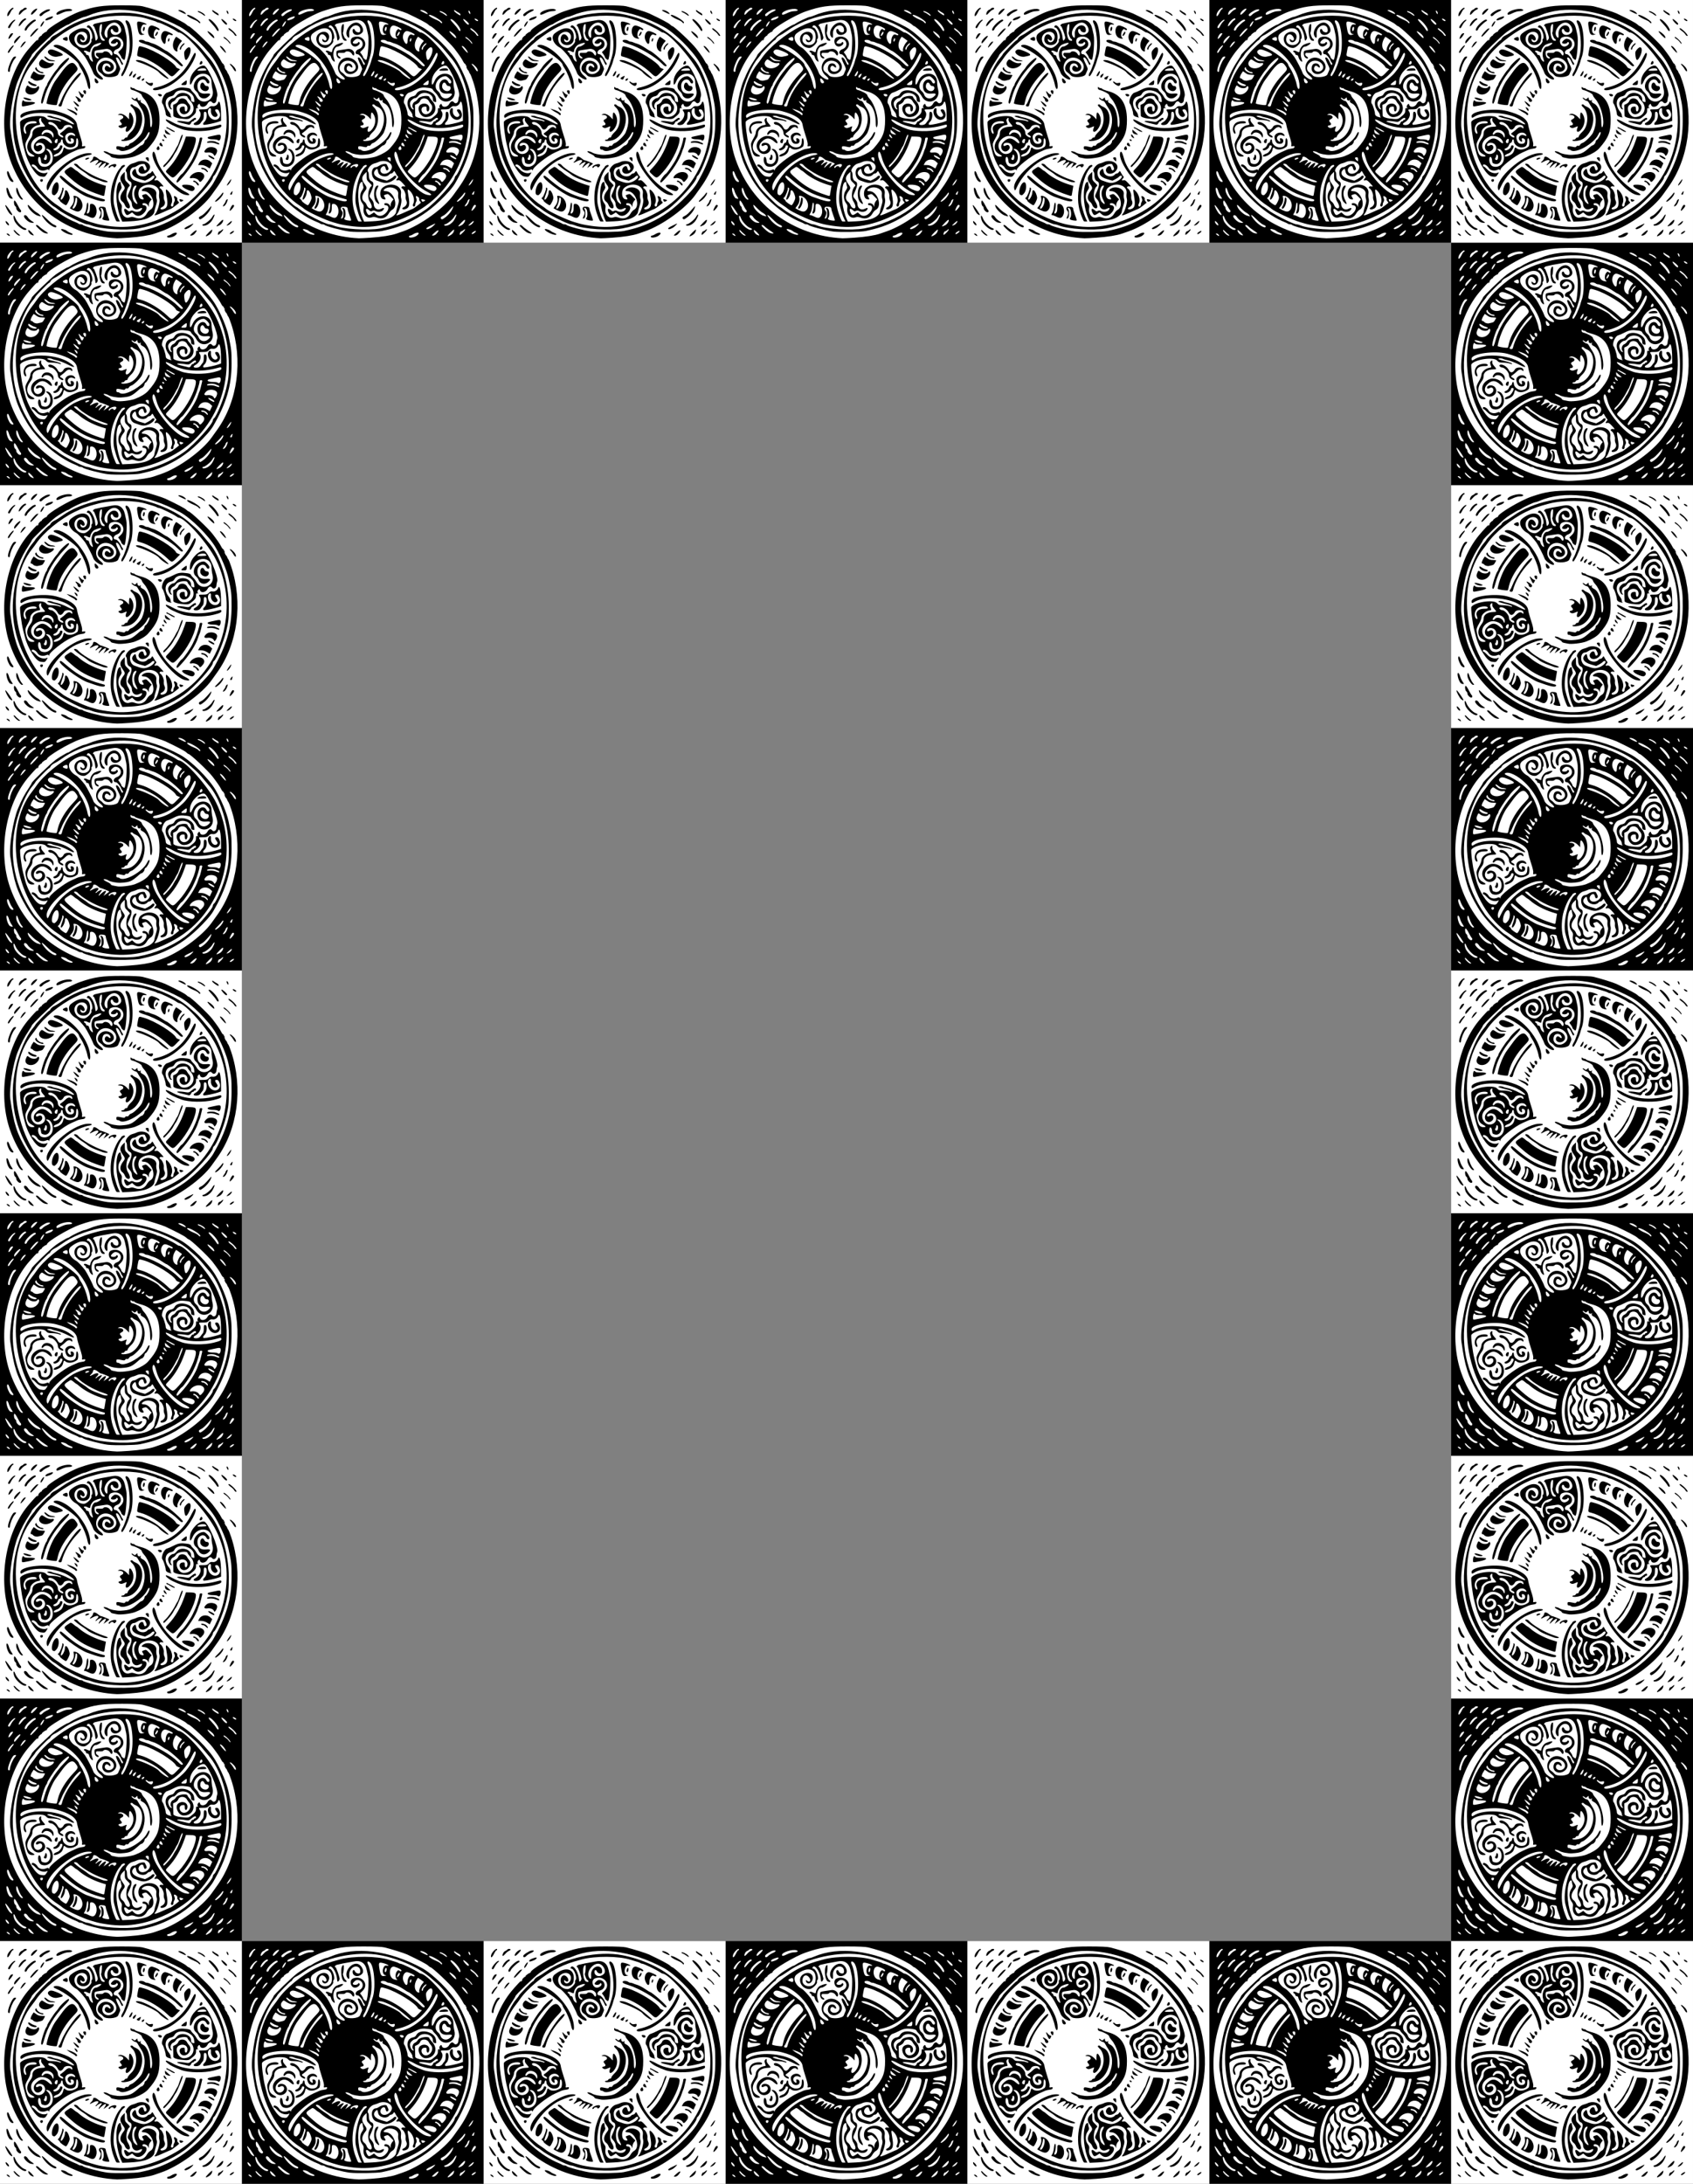
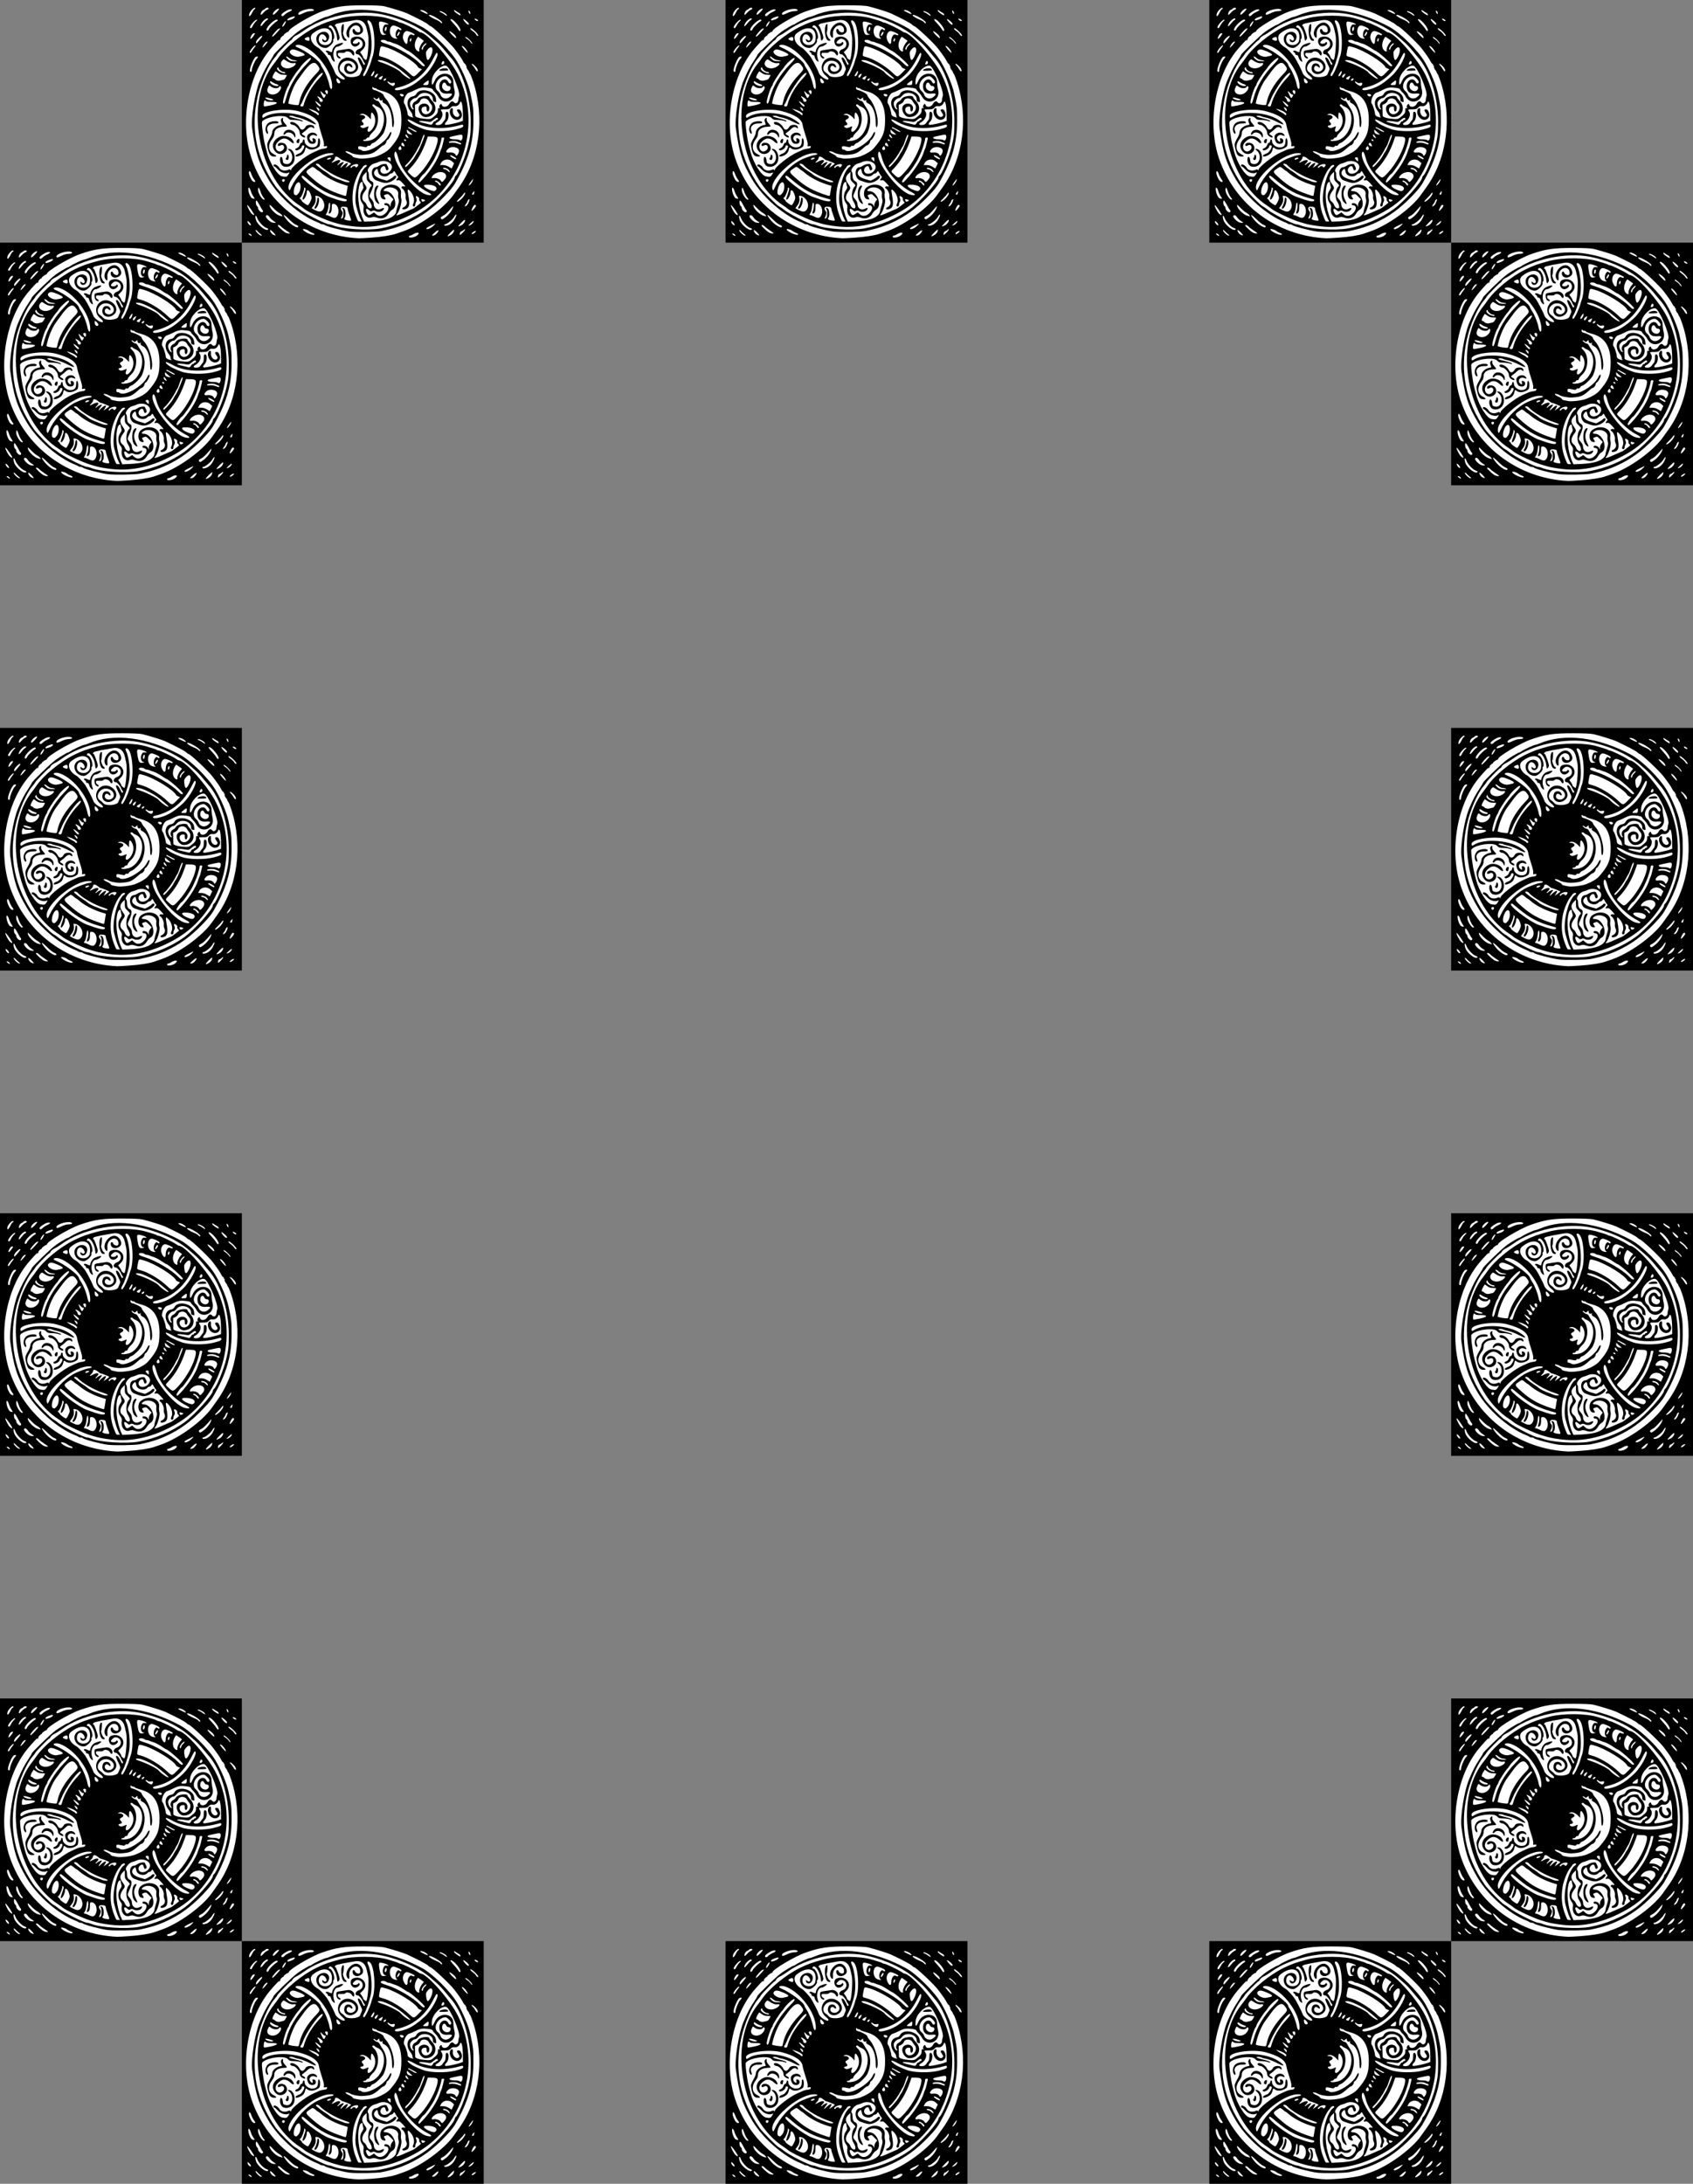
<svg xmlns="http://www.w3.org/2000/svg" xmlns:xlink="http://www.w3.org/1999/xlink" id="svg4136" height="3096" viewBox="0 0 2401 3096" width="2401" version="1.1">
  <rect x="0" y="0" width="2401" height="3096" fill="#808080" stroke="none" />
  <g id="g4408" transform="translate(0,344)">
    <g id="g4180" transform="translate(343,-344)">
      <rect id="rect4182" height="342.05" width="338.81" y="1.298" x="2.596" fill="#fff" />
      <path id="path4184" d="m0 172v-172h171.5 171.5v172 172h-171.5-171.5v-172zm183 164.96c15.647-1.103 28.834-3.184 36-5.681 2.475-0.862 6.752-2.343 9.505-3.291 24.75-8.52 58.106-32.63 71.758-51.868 2.33-3.283 5.697-7.994 7.482-10.468 29.432-40.791 37.204-98.828 20.143-150.42-1.685-5.097-3.587-9.832-4.226-10.524-0.639-0.691-1.311-1.917-1.492-2.724s-0.632-1.696-1-1.976c-1.438-1.093-3.207-5.141-2.645-6.05 0.33-0.528 0.09-0.96-0.52-0.96-0.615 0-0.869-0.403-0.565-0.895s-0.048-1.126-0.783-1.408c-0.735-0.282-2.073-2.017-2.973-3.855-1.733-3.541-5.538-9.084-12.313-17.939-6.19-8.09-31.57-31.903-34-31.903-0.42 0-1.91-1.092-3.32-2.428-2.17-2.063-12.66-7.596-29.55-15.589-4.28-2.026-23.44-7.986-32.5-10.112-3.63-0.851-13.32-1.3-28.5-1.318-28.775-0.035-39.13 1.466-60 8.698-15.407 5.339-47 24.112-47 27.928 0 0.452-0.45 0.871-1 0.931-1.53 0.168-6.494 3.908-6.232 4.695 0.127 0.382-0.059 0.695-0.413 0.695-1.198 0-4.812 3.761-4.342 4.52 0.256 0.414-0.317 1.367-1.274 2.116-1.614 1.257-1.637 1.207-0.309-0.636 2.52-3.499-8.229 8.01-13.703 14.671-31.672 38.539-42.388 104.95-24.986 154.83 22.592 64.75 81.887 108.46 151.75 111.86 1.375 0.067 9.025-0.339 17-0.901zm-30-8.686c-9.76-1.137-34.502-7.657-35.56-9.37-0.31-0.49-1.57-0.9-2.8-0.9-1.232 0-2.668-0.378-3.191-0.84-0.522-0.462-2.525-1.455-4.45-2.208-24.916-9.74-54.412-35.51-69.187-60.45-13.897-23.46-18.149-36.69-23.191-72.15-2.016-14.17 3.942-51.48 10.836-67.85 5.595-13.28 8.955-19.693 15.292-29.166 2.338-3.494 4.25-6.745 4.25-7.223 0-1.754 26.434-27.309 34-32.87 4.562-3.353 16.099-10.241 17.153-10.241 0.571 0 2.283-0.887 3.805-1.97 3.502-2.496 17.592-9.03 19.462-9.03 0.777 0 3.381-0.844 5.787-1.875 35.47-15.205 83.37-9.3 130.29 16.066 15.35 8.299 40.42 33.17 50.2 49.809 8.131 13.831 15.826 32.291 18.342 44 4.211 19.6 4.349 20.841 4.373 39.5 0.041 31.142-7.349 56.187-26.182 88.733-1.506 2.603-5.279 7.553-8.384 11-17.31 19.217-33.232 32.003-51.332 41.223-14.538 7.405-25.541 11.172-44.016 15.066-6.606 1.393-35.849 1.874-45.5 0.749zm43.5-4.405c22.952-4.141 46.709-14.118 64.87-27.242 14.54-10.5 40.63-39.45 40.63-45.08 0-0.714 0.754-1.915 1.675-2.67 3.646-2.988 13.663-27.534 17.088-41.872 3.4-14.233 3.737-17.394 3.737-35 0-34.76-12.39-73.611-29.181-91.5-1.032-1.1-4.421-5.15-7.53-9s-8.002-9.025-10.872-11.5c-2.87-2.475-6.613-5.754-8.318-7.286-16.07-14.446-44.29-27.326-71.6-32.681-34.39-6.742-81.57 3.394-109.18 23.452-3.477 2.525-8.257 5.506-10.624 6.625s-4.801 3.128-5.41 4.464c-0.609 1.337-1.564 2.43-2.123 2.43-1.116 0-19.663 18.986-19.663 20.128 0 0.39-1.913 2.96-4.25 5.712-8.509 10.019-18.694 33.46-23.317 53.66-10.478 45.79-1.98 88.282 25.599 128 4.2 6.049 24.038 26.074 27.598 27.858 1.722 0.863 4.61 2.823 6.418 4.355 7.338 6.21 36.942 21.28 41.822 21.28 1.039 0 3.494 0.671 5.457 1.491 12.573 5.253 49.121 7.634 67.177 4.376zm-38.5-2.93c-8.272-0.927-18.132-2.676-22-3.901-1.375-0.436-4.525-1.349-7-2.03-10.21-2.809-36.599-15.108-40.787-19.01-0.97-0.904-3.103-2.491-4.738-3.527-61.349-38.86-81.439-148.31-37.27-203.05 1.293-1.599 3.578-4.71 5.079-6.91 10.449-15.322 33.889-34.582 54.216-44.547 11.089-5.436 17.74-7.817 33.5-11.994 19.378-5.135 52.161-4.955 69 0.38 2.475 0.784 6.525 2.007 9 2.717 2.475 0.71 4.928 1.663 5.45 2.117 0.522 0.454 1.563 0.826 2.312 0.826 2.374 0 20.113 8.493 25.392 12.158 1.46 1.013 2.928 1.843 3.263 1.843 8.901 0 41.723 37.002 52.967 59.712 34.211 69.098 8.133 156.5-57.885 193.99-30.97 17.59-60.696 24.561-90.5 21.22zm10.16-10.68c-1.787-3.568-3.875-9.958-6.127-18.75-3.99-15.582 4.532-49.17 13.953-54.993 2.379-1.47 1.082-3.497-1.488-2.325-1.375 0.626-2.5 1.432-2.5 1.79 0 0.358-0.879 1.595-1.954 2.749-4.557 4.892-10.418 18.77-11.976 28.361-2.342 14.414-1.2 26.788 3.593 38.918 3.296 8.343 3.043 8 5.917 8h2.461l-1.879-3.75zm36.629 0.746c8.08-2.18 14.21-7.15 14.21-11.53 0-0.624 0.943-4.139 2.095-7.81 1.634-5.205 1.872-7.315 1.083-9.579-0.557-1.597-0.763-4.762-0.458-7.033 1.061-7.911-12.458-12.661-19.47-6.842-2.07 1.718-1.421 2.792 1.685 2.792 11.504 0 18.914 21.407 9.156 26.453-1.437 0.743-3.63 3.162-4.874 5.375-3.346 5.953-9.602 8.215-16.219 5.865-3.841-1.364-5.352-1.466-8.012-0.538-6.94 2.419-12.785-4.457-11.343-13.345 0.477-2.938 0.088-4.295-2.027-7.067-3.663-4.802-3.706-12.877-0.096-17.771 1.449-1.964 2.253-4.067 1.891-4.944-0.347-0.84-0.749-2.427-0.894-3.527-0.145-1.1-0.32-2.337-0.391-2.75-0.382-2.245-3.193-0.235-4.196 3-3.926 12.665-1.59 34.737 5.271 49.796l1.243 2.728 11.575-0.533c7.248-0.334 14.639-1.36 19.77-2.744zm-49.79 1.12c0-0.485-1.125-3.87-2.5-7.523s-2.5-7.484-2.5-8.512c0-2.205-1.881-3.084-6.601-3.084-3.482 0-4.136 3.324-1.27 6.45 1.303 1.421 1.055 4.293-0.655 7.6-1.531 2.961-1.102 3.635 1.332 2.091 1.61-1.021 1.841-10.657 0.299-12.515-1.688-2.033 0.009-2.833 2.064-0.974 2.146 1.942 2.59 11.188 0.631 13.147-1.488 1.488-0.22 2.866 3.2 3.479 4.386 0.787 6 0.744 6-0.16zm-19.716-6.023c4.03-6.82 0.73-17.1-5.48-17.1-2.114 0-2.295 0.432-2.295 5.464 0 3.842-0.512 5.977-1.726 7.191-2.3 2.3-3.305 1.077-1.951-2.373 1.517-3.865 1.866-11.553 0.544-11.993-0.661-0.22-1.297 2.004-1.633 5.711-0.303 3.339-1.267 7.165-2.142 8.501-1.935 2.953-1.977 3.499-0.27 3.499 0.727 0 3.089 0.882 5.25 1.96 5.499 2.744 7.697 2.548 9.713-0.864zm69.823-5.172c4.14-4.99 3.49-9.93-1.3-9.93-0.99 0-1.8-0.704-1.8-1.563 0-2.687 6.207-1.429 7.712 1.563l1.258 2.5 0.015-2.842c0.008-1.563 0.929-4.005 2.046-5.425l2.032-2.583-3.735-3.825c-4.136-4.235-4.127-4.232-7.795-2.837-2.526 0.96-2.551 1.056-0.93 3.531 2.015 3.075 1.503 3.797-2.059 2.904-5.298-1.33-5.839-12.473-0.798-16.438 11.119-8.746 27.832-3.099 25.908 8.755-0.331 2.039-0.113 5.338 0.485 7.332 1.182 3.945-2.575 17.45-5.893 21.179-3.105 3.49 0.252 2.589 14.592-3.919 4.04-1.83 7.54-3.33 7.79-3.33 0.68 0 11.37-8.17 11.37-8.69 0-0.248-0.701-1.152-1.558-2.009-0.857-0.857-1.299-2.232-0.983-3.056 0.583-1.52-1.996-4.154-4.123-4.212-0.879-0.024-0.885 0.706-0.023 2.99 0.872 2.311 0.852 3.483-0.087 4.986-0.675 1.081-1.227 2.845-1.227 3.92 0 2.368-1.8 3.673-3.172 2.3-0.664-0.664-0.519-1.957 0.433-3.863 2.159-4.324 0.218-12.174-4.2-16.984-4.12-4.485-4.623-3.576-2.966 5.358 2.586 13.942 1.506 18.318-4.917 19.931-3.603 0.905-5.052-1.314-1.82-2.787 4.034-1.838 5.721-5.888 3.9-9.363-0.796-1.52-1.236-4.172-0.976-5.892 0.526-3.485-2.252-9.953-4.914-11.443-2.329-1.303-0.655-3.474 2.251-2.918 3.134 0.599 3.076 0.441-1.735-4.779-3.318-3.6-4.58-4.351-6.5-3.869-2.812 0.706-3.034-0.241-0.672-2.851 1.149-1.269 1.354-2.116 0.625-2.579-0.597-0.379-2.009-2.422-3.139-4.54-1.991-3.733-2.094-3.787-3.366-1.75-0.722 1.156-2.049 2.101-2.949 2.101-0.9 0-2.157 0.627-2.793 1.392-4.101 4.942-14.384 2.752-15.704-3.344-1.154-5.326-1.278-5.455-3.406-3.529-5.398 4.885-1.994 10.536 8.116 13.473l7.595 2.207 3.972-2.026c2.185-1.115 4.56-2.734 5.278-3.6 1.605-1.934 4.061-2.061 4.061-0.209 0 2.424-4.934 6.385-10.032 8.052-5.177 1.693-7.671 1.329-18.337-2.678-8.2-3.07-8.39-18.73-0.23-18.73 0.826 0 3.153-1.121 5.173-2.492 3.043-2.065 9.63-2.868 9.887-1.205 0.017 0.108 0.593 1.203 1.28 2.433 1.674 2.995 1.576 4.925-0.288 5.64-1.436 0.551-1.767 0.1-3.027-4.126-1.331-4.465-8.037 0.505-6.883 5.101 1.631 6.499 12.193 4.703 15.616-2.656 3.791-8.149-9.204-14.711-19.135-9.662-0.843 0.429-3.435 1.286-5.76 1.906-4.868 1.298-10.648 9.085-8.406 11.326 0.624 0.624 1.134 2.338 1.134 3.809 0 5.905 1.173 8.754 4.103 9.968 3.49 1.446 3.278 5.862-0.712 14.828-2.997 6.735-3.001 6.67 0.61 10.782 1.774 2.02 3 4.538 3 6.16 0 6.375 5.098 9.942 10.369 7.255 4.066-2.073 5.275-1.431 3.115 1.653-1.841 2.629-7.193 3.44-10.743 1.628-2.108-1.076-3.251-1.145-4.844-0.292-1.706 0.913-2.489 0.737-4.305-0.97-4.284-4.024-6.029-1.767-3.066 3.964 1.788 3.457 2.934 3.623 6.909 1.002l2.935-1.935 3.251 2.855c4.158 3.651 9.939 2.435 14.486-3.048zm-14.383-14.473c-4.714-4.714-4.054-21.235 0.924-23.146 2.367-0.908 2.433 0.12 0.272 4.263-2.484 4.763-2.154 10.451 0.951 16.409 3.127 6 2.315 6.936-2.148 2.473zm-75.796 10.914c5.007-6.366 0.038-17.992-8.378-19.6-2.473-0.473-2.609-0.313-2.021 2.364 0.894 4.072-0.288 8.433-3.237 11.937-1.397 1.66-2.371 3.118-2.165 3.239 9.38 5.523 12.734 5.96 15.802 2.06zm-11.92-2.7c0-0.733 0.308-1.642 0.685-2.019 1.11-1.11 3.283-7.959 3.3-10.398 0.008-1.238 0.435-2.25 0.948-2.25 2.644 0 1.767 8.758-1.355 13.523-1.764 2.691-3.577 3.272-3.577 1.144zm81.175-2.254c-0.179-1.602-1.5-4.713-2.936-6.913-3.579-5.482-2.287-17.725 2.269-21.507 1.157-0.961 0.716-1.81-2.555-4.922-3.73-3.55-3.96-4.11-3.96-9.6v-5.829l-2.291 2.152c-4.933 4.634-5.294 8.643-1.283 14.225 4.14 5.763 4.294 6.786 1.548 10.277-5.27 6.7-5.661 12.697-1.04 15.934 1.133 0.794 2.519 2.761 3.081 4.372 1.831 5.254 7.71 6.732 7.161 1.8zm-87.183-6.396c2.125-4.538 2.221-5.365 1.068-9.25-2.169-7.29-6.065-9.63-6.065-3.64 0 3.21-3.431 9.87-5.082 9.87-1.344 0-1.167-1.02 1.409-8.122 2.332-6.43 2.448-8.88 0.423-8.88-0.596 0-0.821 0.263-0.499 0.584 0.964 0.964-3.153 11.815-5.019 13.228-1.642 1.243-1.641 1.38 0.018 2.61 0.963 0.714 1.75 1.75 1.75 2.303 0 1.124 6.899 6.121 8.579 6.215 0.593 0.033 2.129-2.183 3.413-4.923zm51.763-1.766c0.226-0.687-0.188-1.422-0.922-1.632-0.733-0.21-3.358-0.946-5.833-1.635-18.366-5.109-30.846-11.705-45.737-24.173-10.31-8.632-10.022-8.452-11.361-7.112-2.78 2.78 26.149 24.748 38.599 29.311 17.435 6.391 24.4 7.836 25.255 5.24zm110.22 0.789c1.765-1.116 1.376-1.555-2.126-2.394-2.295-0.55-2.584-0.365-2.133 1.359 0.565 2.162 1.946 2.497 4.26 1.034zm-110.67-10.29c0.289-1.788 0.829-5.05 1.202-7.25l0.677-4-7.048-2.2c-11.3-3.528-24.252-10.429-31.061-16.55-1.682-1.512-3.341-2.75-3.686-2.75-0.345 0-2.174-1.358-4.064-3.018-2.07-1.818-3.918-2.713-4.646-2.25-10.881 6.922-10.934 6.211 1.265 16.985 12.189 10.765 23.077 16.748 41.555 22.833 5.432 1.789 5.216 1.856 5.806-1.799zm-67.895-0.827c4.158-4.941 3.648-17.034-0.649-15.386-4.921 1.889-8.552 16.173-4.524 17.796 2.198 0.885 2.529 0.731 5.173-2.411zm188.06 2.12c0.328-0.53-1.783-2.169-4.691-3.642-18.651-9.446-37.566-31.087-41.859-47.894-2.141-8.382-4.067-11.431-5.211-8.25-4.627 12.866 29.321 56.811 46.369 60.023 4.151 0.782 4.779 0.754 5.392-0.237zm6.32-6.24c4.322-4.322-2.719-8.453-13.55-7.951-5.912 0.274-2.561 4.445 6.25 7.777 4.089 1.546 5.884 1.589 7.3 0.173zm-204.62-4.55c6.681-14.49 19.755-28.84 33.819-37.12 4.548-2.679 17.101-7.491 20.92-8.019 7.859-1.087 6.537-3.526-1.535-2.832-22.382 1.926-61.352 36.648-56.894 50.693 0.907 2.857 1.223 2.624 3.689-2.723zm211.82-3.68c0-1.51-5.03-5.57-6.9-5.57-0.61 0-1.1 0.45-1.1 1s0.665 1 1.477 1c0.812 0 2.214 1.125 3.115 2.5 1.816 2.771 3.408 3.27 3.408 1.068zm-129.68-4.56c-0.45-0.4-3.3-1.5-6.32-2.46-12.56-3.97-30.52-14.45-35.92-20.95-1.41-1.71-5.08-2.21-5.08-0.69 0 0.957 7.943 7.176 13.615 10.66 1.85 1.136 4.381 2.981 5.624 4.099 2.28 2.051 8.31 5.035 14.761 7.305 1.925 0.677 4.4 1.613 5.5 2.079 4.16 1.763 9.822 1.736 7.817-0.038zm104.51-3.26c10.459-11.101 21.085-27.709 24.152-37.75 0.756-2.475 1.691-4.95 2.078-5.5 0.387-0.55 1.197-3.25 1.801-6s1.384-6.013 1.733-7.25c0.515-1.825 0.235-2.25-1.482-2.25-1.411 0-2.117 0.632-2.117 1.895 0 2.656-3.724 14.723-6.205 20.105-1.141 2.475-2.7 5.85-3.464 7.5-2.882 6.219-13.425 21.418-15.476 22.309-1.991 0.865-7.973 9.441-7.481 10.724 0.812 2.115 1.012 1.998 6.459-3.783zm-196.01 1.92c0.218-1.13-0.352-1.67-1.75-1.67-1.14 0-2.073 0.6-2.073 1.33 0 3.063 3.239 3.346 3.823 0.334zm227.1-1.56c5.558-7.017-3.081-13.103-12.354-8.703-5.673 2.692-8.82 8.38-3.962 7.161 3.396-0.852 9.139 1.082 10.442 3.516 1.464 2.736 2.389 2.425 5.873-1.974zm-33.977-9.972c11.345-12.403 22.062-32.564 23.713-44.61 0.688-5.022-0.612-5.835-9.543-5.962l-4.39-0.07-2.24 6.5c-5.059 14.721-13.222 28.727-22.15 38-5.282 5.486-5.291 4.863 0.144 9.873 5.907 5.444 6.11 5.392 14.461-3.738zm-187.67 2.919c1.197-1.896 1.575-3.075 0.841-2.622-4.095 2.531-11.41 0.699-15.649-3.918-2.279-2.49-4.665-4.52-5.303-4.52-0.637 0-1.159-0.68-1.159-1.5 0-3.126 5.804-0.649 8.18 3.491 2.033 3.542 7.345 4.862 11.929 2.964 2.562-1.061 3.24-1.038 4.059 0.136 0.782 1.12 0.909 1.13 0.62 0.048-0.895-3.355 20.595-20.374 31.784-25.17 2.708-1.161 6.274-2.739 7.925-3.508 1.651-0.769 4.802-1.572 7.002-1.785 2.846-0.275 4.101-0.901 4.349-2.167 0.283-1.443-0.157-1.683-2.327-1.268-2.416 0.462-2.618 0.277-2.071-1.902 0.378-1.507-0.739-6.434-2.974-13.113-1.969-5.885-3.849-12.663-4.178-15.063-1.15-8.38-10.66-14.66-29.8-19.69-17.805-4.67-50.5-0.16-50.5 6.98 0 2.881 0.692 3.124 3.527 1.241 13.446-8.933 48.148-6.909 64.861 3.783 10.094 6.457 10.289 9.297 0.279 4.079-7.148-3.72-14.353-6.45-19.167-7.25-1.65-0.27-3.758-0.9-4.684-1.4-2.158-1.15-6.816-1.17-6.816-0.02 0 0.482 4.236 1.855 9.413 3.052s9.637 2.76 9.912 3.475c0.408 1.064-0.165 1.063-3.163-0.008-2.014-0.719-6.294-1.328-9.511-1.352-5.182-0.04-6.169-0.39-8.652-3.05-5.015-5.369-31.613-1.415-36.258 5.389-1.144 1.675 1.659 23.891 4.24 33.61 0.511 1.925 1.571 6.032 2.355 9.127 4.015 15.848 15.322 33.849 21.949 34.946 6.02 0.996 6.564 0.814 8.984-3.019zm-6.855-11.119c-3.374-0.991-5.92-6.31-5.26-10.988 0.613-4.35 3.293-2.92 3.845 2.05 0.469 4.219 0.731 4.557 4.2 5.414 9.101 2.248 12.949-12.522 4.992-19.159-2.406-2.006-2.479-2.242-0.692-2.214 7.908 0.123 11.44 15.551 5 21.84-3.404 3.324-7.575 4.378-12.085 3.053zm3.066-9.966c-0.388-0.628-0.205-1.643 0.407-2.255 0.611-0.61 1.112-1.96 1.112-2.99 0-1.062 0.545-1.702 1.25-1.467 1.944 0.648 1.593 7.157-0.407 7.542-0.911 0.175-1.974-0.195-2.363-0.823zm-22.197-6.22c-1.996-2.17-4.284-10.32-4.284-15.25 0-1.32 1.574-5.011 3.497-8.201 2.042-3.386 3.498-7.123 3.5-8.977 0.003-3.852 5.372-8.794 10.623-9.779 1.859-0.35 3.38-0.77 3.38-0.94 0-0.168-0.497-1.732-1.105-3.476-0.837-2.402-0.808-3.529 0.122-4.649 1.782-2.148 2.769-1.814 2.277 0.771-0.287 1.509 0.583 3.38 2.639 5.68 3.91 4.373 3.869 4.583-0.916 4.708-8.624 0.23-14.018 3.92-14.018 9.58 0 2.755-0.835 4.99-2.84 7.595-6.578 8.551-5.98 17.417 1.44 21.354 5.26 2.791 5.553 3.838 1.075 3.838-2.17 0-4.043-0.782-5.391-2.25zm35.943 1.071c0.412-1.237 1.52-1.917 5.981-3.674 2.732-1.075 7.263-8.58 6.209-10.284-0.84-1.35-3.417-1.01-3.417 0.47 0 3.212-7.15 7.403-8.943 5.243-0.839-1.011-0.403-1.597 1.902-2.552 1.95-0.808 3.422-2.429 4.227-4.654 0.681-1.884 1.764-3.212 2.414-2.962 0.679 0.261 1.433-0.817 1.778-2.54 0.671-3.36 2.622-2.98 2.622 0.51 0 4.08 5.602 8.63 10.619 8.63 5.931 0 8.381-2.49 8.381-8.5 0-4.463 1.226-5.959 2.393-2.918 1.107 2.886 0.628 9.156-0.789 10.332-5.423 4.5-13.446 5.438-17.054 1.993-1.638-1.564-2.308-1.013-2.954 2.433-0.345 1.837-1.632 4.282-2.861 5.433-3.687 3.454-11.388 5.688-10.509 3.048zm-28.476-5.57c-6.945-7.28-3.833-17.264 6.761-21.691 5.716-2.388 14.874 0.438 17.874 5.517 2.7 4.57 0.918 5.431-3.318 1.604-6.806-6.148-12.113-5.827-18.578 1.125-6.757 7.266 0.963 17.599 7.938 10.624 3.335-3.335 0.655-8.614-3.299-6.498-2.687 1.44-4.129 1.35-4.129-0.26 0-4.168 8.263-4.562 11.257-0.536 6.569 8.832-6.822 18.172-14.507 10.117zm48.051-12.5c-2.465-1.949-4.14-8.248-2.84-10.678 2.329-4.351 9.419-5.519 12.544-2.066 2.268 2.506 1.508 3.413-1.655 1.972-5.626-2.563-10.505 3.225-6.279 7.451 2.34 2.34 3.55 1.904 2.817-1.015-0.575-2.293-0.379-2.548 1.731-2.25 2.722 0.385 3.775 4.053 1.835 6.392-1.474 1.776-6.016 1.885-8.153 0.195zm-18.083-1c-0.665-1.856 1.122-4.75 2.933-4.75 1.152 0 1.418 0.611 0.978 2.25-0.332 1.238-0.609 2.587-0.617 3-0.023 1.258-2.817 0.834-3.295-0.5zm-3.402-8.5c-1.783-5.03-9.346-7.33-12.317-3.75-0.685 0.825-1.64 1.5-2.122 1.5-1.554 0-0.936-2.56 1.161-4.811 4.679-5.02 14.961-0.94 14.961 5.95 0 3.229-0.756 3.729-1.683 1.114zm10.318-0.323c-1.873-1.48-2.635-3.01-2.635-5.3 0-3.78-6.228-10.63-9.67-10.63-2.251 0-4.73-2.267-3.655-3.342 2.532-2.532 10.567 1.685 13.023 6.835 2.283 4.787 5.898 4.374 8.904-1.016 1.692-3.034 9.859-3.351 11.415-0.444 1.323 2.472 0.507 3.892-1.235 2.15-1.939-1.939-4.807-1.357-7.732 1.567-1.513 1.512-3.944 3.558-5.401 4.547-3.22 2.183-3.303 2.934-0.465 4.216 1.202 0.543 2.364 1.55 2.583 2.237 0.615 1.931-2.208 1.479-5.134-0.823zm-49.441-4.2c-3.46-4.169-1.508-12.486 3.544-15.098 4.506-2.33 12.604-2.57 13.051-0.386 0.308 1.504-0.46 1.755-5.465 1.786-7.795 0.049-12.246 4.82-9.848 10.558 1.425 3.411 0.607 5.415-1.281 3.139zm257.74 51.7c-2.21-2.36-8.78-3.62-7.43-1.43 0.34 0.55 1.444 1 2.454 1 1.01 0 2.896 1.105 4.191 2.456s2.516 1.994 2.712 1.429c0.196-0.565-0.669-2.12-1.924-3.456zm5.04-11.68c-4.662-4.274-12.728-3.049-15.524 2.358l-1.495 2.892 4.276 0.005c2.775 0.003 5.679 0.865 8.276 2.455l4 2.45 1.734-3.705 1.734-3.705-3-2.75zm-153.14 4.984c4.951-4.069 6.911-3.663 4.12 0.853l-2.217 3.587 4.097-2.837c2.253-1.56 4.114-3.064 4.135-3.342 0.03-0.53-10.99-4.99-12.37-4.99-0.449 0-2.153-1.125-3.787-2.5-3.53-2.97-6.81-3.3-6.81-0.67 0 1.004-1.123 2.881-2.496 4.171-3.333 3.132-2.556 3.56 1.909 1.053 6.965-3.912 10.911-2.285 5.848 2.41-1.507 1.397-2.208 2.541-1.559 2.541 0.649 0 1.441-0.421 1.76-0.937 0.824-1.334 6.315-3.954 6.951-3.318 0.293 0.293-0.58 1.854-1.94 3.47-1.36 1.616-2.465 3.466-2.457 4.111 0.01 0.756 0.277 0.812 0.75 0.157 0.404-0.559 2.232-2.246 4.061-3.75zm11.34 3.398c0.721-1.877 4.661-2.267 5.002-0.495 0.361 1.872 3.831-0.582 3.831-2.708 0-3.262-10.828 0.017-10.968 3.321-0.044 1.042 1.727 0.944 2.135-0.118zm80.228-3.882c5.333-5.702 8.147-9.398 10.085-13.25 0.969-1.925 2.38-4.208 3.136-5.074 1.58-1.82 9.38-20.6 9.38-22.6 0-3.507-1.946-0.616-3.98 5.915-1.242 3.987-2.787 7.925-3.432 8.75-0.645 0.825-1.825 2.85-2.621 4.5-3.324 6.889-10.991 17.614-15.219 21.29-1.514 1.316-2.5 2.802-2.191 3.302 0.833 1.348 1.026 1.234 4.838-2.841zm-25.4-7.25c0-2.242-0.463-3-1.833-3-3.024 0-3.349 1.252-0.942 3.631 2.89 2.86 2.77 2.89 2.77-0.63zm-84.477-1.963c-0.77-1.25-5.52 0.07-5.52 1.52 0 1.045 0.645 1.107 2.999 0.286 1.649-0.575 2.785-1.391 2.524-1.814zm177.45 0.71c-0.025-1.214-7.698-5.36-8.477-4.581-0.685 0.685 0.92 2.285 4.003 3.989 3.739 2.067 4.507 2.169 4.474 0.591zm-112.47-3.23c8.13-3.094 15.069-7.303 18.538-11.243 13.02-14.79 16.225-22.79 16.192-40.413-0.042-22.52-8.414-35.627-25.814-40.414-4.904-1.349-9.066-2.902-9.249-3.451-0.183-0.549-1.106-0.998-2.05-0.998-0.944 0-2.257-0.54-2.917-1.2-0.933-0.933-1.2-0.715-1.2 0.981 0 1.55 0.796 2.375 2.75 2.853 5.45 1.331 13.25 5.589 13.251 7.234 0 0.898 1.62 3.433 3.598 5.633 6.902 7.674 12.441 26.08 10.914 36.265-0.873 5.825-2.513 4.351-2.513-2.259 0-13.482-4.091-24.46-10.302-27.649-3.128-1.606-3.693-2.342-3.184-4.155 0.406-1.447 0.311-1.762-0.278-0.919-1.28 1.83-4.24 0.4-4.24-2.04 0-1.985-0.062-1.992-2-0.238-1.865 1.688-2.123 1.698-3.831 0.153-1.007-0.911-2.117-1.371-2.466-1.022-0.855 0.855 3.712 4.369 5.679 4.369 0.862 0 2.253 1.327 3.091 2.948 0.839 1.622 2.826 4.884 4.417 7.25 6.47 9.621 6.959 22.226 1.351 34.802-1.882 4.22-11.69 13.823-14.954 14.643-1.287 0.323-2.817 1.478-3.399 2.567-0.667 1.246-1.744 1.8-2.909 1.496-1.043-0.273-2.087 0.133-2.392 0.93-0.331 0.862-1.429 1.232-2.815 0.947-9.1-1.87-9.77-1.81-9.77 0.87 0 1.81 0.54 2.55 1.83 2.55 1.008 0 2.148 0.315 2.533 0.699 6.144 6.144 33.004-8.706 39.221-21.684 1.975-4.123 3.413-5.166 3.413-2.476 0 2.415-3.749 9.15-5.457 9.805-0.848 0.326-1.543 1.358-1.543 2.295 0 1.882-2.767 5.36-4.264 5.36-0.525 0-1.917 0.862-3.095 1.915-10.898 9.746-13.11 10.729-26.141 11.622-5.585 0.383-15.443-1.53-18-3.493-0.55-0.422-2.237-1.063-3.75-1.425-4.606-1.1-3.15 1.273 2.249 3.666 2.749 1.218 4.999 2.757 5 3.42 0.001 0.663 1.689 1.487 3.751 1.832 2.062 0.345 4.2 0.763 4.75 0.929 4.088 1.232 19.658-0.532 26-2.946zm116.46-7.614c0.14-5.319-10.66-7.413-15.378-2.981-4.075 3.828-3.473 6.005 1.475 5.341 4.667-0.626 8.593 1.051 9.555 4.082 0.709 2.233 4.258-3.027 4.348-6.443zm-82.334-1.67c0.754-0.492 0.825-1.536 0.216-3.165-0.833-2.229-1.041-2.297-2.511-0.828-2.528 2.528-0.598 5.883 2.295 3.992zm4.241-7.631c-1.299-2.852-3.162-2.986-3.689-0.266-0.196 1.013 0.592 2.018 2 2.551 2.99 1.13 3.148 0.916 1.689-2.285zm81.13-0.64c0-0.567-0.787-1.275-1.75-1.573-0.963-0.298-2.531-0.959-3.486-1.469-2.749-1.468-11.464-1.149-12.075 0.441-0.408 1.063 0.405 1.268 3.643 0.92 2.324-0.25 5.938 0.2 8.168 1.016 5.097 1.865 5.5 1.913 5.5 0.665zm-126-6.047c17.636-7.974 22.891-40.055 7.608-46.441-1.909-0.798-3.754-1.907-4.099-2.466-0.839-1.357-3.509-1.3-3.509 0.075 0 0.599 0.868 1.837 1.93 2.75 8.493 7.306 8.168 26.406-0.591 34.741-2.937 2.794-5.339 5.832-5.339 6.75 0 0.972-0.791 1.67-1.893 1.67-1.041 0-2.152 0.675-2.469 1.5-0.317 0.825-1.49 1.5-2.607 1.5s-2.031 0.45-2.031 1c0 1.732 8.308 1.043 13-1.079zm48 1.185c0-0.491-0.675-1.152-1.5-1.469-1.524-0.585-2.048 0.48-0.833 1.695 0.956 0.956 2.333 0.822 2.333-0.226zm80-5.298c0-3.184-1.197-3.449-8.236-1.825-2.345 0.541-5.502 1.225-7.014 1.519-5.971 1.161-3.346 3.997 3.7 3.997 3.925 0 6.954 0.504 7.737 1.287 1.711 1.711 3.813-1.032 3.813-4.978zm-78.17-1.048c-1.895-2.662-2.369-2.916-2.656-1.425-0.192 0.998 0.478 2.441 1.488 3.207 3.104 2.352 3.587 1.615 1.168-1.783zm6.62-2.519c-0.522-0.417-2.413-2.076-4.2-3.687l-3.25-2.929v2.45c0 1.544 0.832 2.862 2.25 3.564 2.573 1.274 6.632 1.744 5.2 0.602zm-56.811-6.819c5.308-6.636 6.07-15.358 1.9-21.723-2.34-3.57-3.54-2.57-3.54 2.96v4.547l-2.75-2.903c-3.774-3.984-8.667-5.898-11.537-4.513-2.097 1.013-2.053 1.072 0.837 1.137 5.39 0.12 7.289 3.909 2.95 5.886-2.877 1.311-3.146 2.679-0.955 4.869 1.977 1.977 1.397 3.724-1.373 4.132-2.707 0.398-2.791 1.778-0.195 3.168 1.468 0.786 2.916 0.666 5.622-0.465 4.655-1.945 4.528-1.988 3.335 1.149-2.281 6 1.402 7.13 5.705 1.751zm63.36 3.1c0-0.266-2.362-1.726-5.25-3.244-6.984-3.673-6.75-3.591-6.75-2.356 0 0.596 0.43 1.083 0.956 1.083 0.526 0 2.613 1.125 4.64 2.5 3.354 2.276 6.405 3.237 6.405 2.017zm54.837-2.913c9.798-2.495 11.572-3.441 11.007-5.87-0.3-1.291-0.979-1.302-5.344-0.09-22.762 6.32-47.27 4.798-63-3.915-5.406-2.994-9.751-4.812-10.267-4.295-1.109 1.109 4.063 5.476 9.636 8.136 5.64 2.693 7.042 3.283 12.631 5.322 10.232 3.733 32.123 4.076 45.337 0.711zm-18.2-9.457c0.952-1.455 2.323-3.241 3.047-3.967 0.724-0.727 1.317-3.464 1.317-6.083 0-5.221 0.484-6.231 2.598-5.419 2.619 1.005 1.831 10.572-1.098 13.324-2.911 2.734-3.251 5-0.75 4.999 2.947-0.002 15.515-2.71 19.75-4.255l4-1.46-0.029-7.892c-0.054-14.513-2.105-23.122-4.203-17.642-1.238 3.234-4.585 5.291-7.767 4.774-2.289-0.371-3.558 0.101-5.355 1.994-1.988 2.095-3.273 2.481-8.25 2.481-6.524 0-6.571 0.039-4.285 3.528 2.76 4.212-0.7 11.916-6.76 15.049-3.915 2.025-2.377 4.199 2.562 3.623 2.4-0.28 4.035-1.236 5.224-3.054zm13.56-7.444c-3.62-3.735-4.493-10.381-1.672-12.722 2.056-1.706 2.974-0.536 2.638 3.364-0.513 5.955 5.656 10.99 8.809 7.191 0.976-1.176 0.803-2.044-0.878-4.404-2.72-3.81-2.65-5.14 0.25-5.14 1.827 0 2.712 0.926 3.987 4.172 3.525 8.973-6.289 14.598-13.139 7.53zm-28.623 9.532c0.59-0.404 1.363-1.522 1.719-2.485 0.355-0.963 1.335-1.75 2.177-1.75 0.842 0 1.531-0.45 1.531-1s0.675-1 1.5-1 1.5-0.675 1.5-1.5c0-2.403-2.653-1.743-6.471 1.609-3.074 2.699-4.034 3.022-7.285 2.454-11.833-2.07-17.755-1.118-8.494 1.366 3.367 0.903 10.969 2.737 12.25 2.955 0.275 0.047 0.983-0.245 1.573-0.65zm0.9-9.49c6.21-4.79 7.52-6.57 7.52-10.27 0-3.245 0.229-3.556 2.25-3.055 1.238 0.307 1.688 0.3 1-0.016-1.735-0.797-1.564-3.902 0.301-5.449 1.308-1.085 1.637-0.958 2.099 0.808 1.095 4.189 7.919 3.277 10.418-1.392 2.193-4.099 4.692-4.894 6.88-2.192 2.228 2.751 6.053 0.42 6.053-3.689 0-1.208 0.481-3.577 1.07-5.265 2.208-6.334-13.092-42.031-18.458-43.065-7.172-1.383-19.059 10.519-20.063 20.086-0.881 8.404 0.53 8.89 3.872 1.333 6.41-14.49 26.58-13.06 26.58 1.89 0 2.802 0.634 7.537 1.408 10.523 4.102 15.813-15.706 23.946-23.164 9.51-0.853-1.651-2.773-4.127-4.267-5.502s-2.96-3.221-3.258-4.102c-0.347-1.024-2.249-1.836-5.271-2.25-9.066-1.243-12.434-0.762-19.302 2.755-3.655 1.872-7.771 3.663-9.146 3.98-4.665 1.076-9.369 12.915-6.336 15.947 1.224 1.224 4.336 11.065 4.336 13.712 0 2.704 2.064 4.292 7 5.385 1.375 0.304 1.938 0.295 1.25-0.021-0.688-0.316-1.25-1.627-1.25-2.914 0-1.287-1.058-3.612-2.351-5.167-7.451-8.957-6.001-20.1 2.831-21.757 2.45-0.46 3.947-1.496 4.943-3.42 5.012-9.692 26.17-4.811 27.776 6.408 0.812 5.673 0.87 5.534-1.992 4.786-1.66-0.43-2.21-1.32-2.21-3.59 0-8.71-14.944-12.445-20.523-5.13-1.418 1.859-3.395 3.381-4.393 3.381-2.65 0-6.76 3.575-7.5 6.523-0.795 3.169 2.021 9.477 4.23 9.477 1.234 0 1.319-0.267 0.386-1.2-2.606-2.606-1.127-8.497 2.478-9.868 1.323-0.503 3.174-2.257 4.114-3.897 2.27-3.97 16.21-5.76 16.21-2.09 0 0.457 2.036 3.095 4.524 5.862 8.414 9.358 2.684 22.2-9.896 22.18-7.855-0.013-13.541-13.141-7.518-17.359 5.857-4.102 13.323-0.864 12.71 5.513-0.48 4.996-3.82 5.312-3.82 0.362 0-3.501-0.122-3.625-3.25-3.323-6.593 0.636-4.481 10.813 2.245 10.813 6.897 0 11.693-9.428 7.268-14.289-1.107-1.216-2.546-3.245-3.198-4.508-2.499-4.843-10.543-4.997-12.203-0.233-0.527 1.512-2.354 3.372-4.157 4.232l-3.216 1.534 0.16 7.383c0.088 4.06 0.203 7.704 0.256 8.097 0.199 1.49 4.798 3.247 10.095 3.857 9.902 1.141 11.476 0.997 14.483-1.322zm9.52-66.81c0-2.715 10.504-4.36 12.034-1.885 0.471 0.763 0.769 1.451 0.661 1.53-0.95 0.695-12.7 1.025-12.7 0.355zm-170.93 61.19c-1.051-1.964-6.161-4.739-11.442-6.213l-3.128-0.88 2.5 1.96c1.375 1.075 3.943 2.652 5.707 3.505 1.764 0.852 3.478 1.987 3.809 2.522 1.213 1.962 3.629 1.114 2.553-0.896zm-0.652-7.814c-3.06-2.237-3.584-1.46-1.198 1.776 1.875 2.543 2.344 2.777 2.639 1.316 0.197-0.977-0.451-2.369-1.441-3.092zm-68.801-3.676c12.191-2.325 13.529-5.286 2.348-5.197-5.205 0.042-7.287-0.334-8-1.444-1.364-2.122-2.928 0.398-2.949 4.75-0.018 3.76-0.569 3.639 8.601 1.891zm47.771 0.11c3.656-13.958 11.541-27.39 23.424-39.902 2.43-2.559 4.185-5.259 3.901-6-1.758-4.578-21.518 21.928-27.324 36.652-1.518 3.85-3.127 7.15-3.575 7.333-0.448 0.19-0.815 0.97-0.815 1.75 0 1.747 3.937 1.896 4.39 0.167zm24.572 0c-0.03-1.18-7.96-7.34-7.96-6.19 0 0.299 1.238 2.095 2.75 3.99 2.763 3.463 5.283 4.525 5.212 2.197zm-29.767-7.75c2.789-11.129 11.173-24.935 21.99-36.216 7.309-7.622 7.356-7.879 2.567-14.034-4.501-5.785-10.711-1.966-21.25 13.068-1.65 2.354-4.283 5.945-5.85 7.981-5.59 7.259-11.663 22.152-13.742 33.701-0.099 0.55 3.144 1.45 7.206 2 6.308 0.854 7.428 0.781 7.669-0.5 0.155-0.825 0.79-3.525 1.41-6zm-19.28-3.25c4.302-16.2 14.079-32.69 27.728-46.75 6.789-6.995 8.02-8.733 6.952-9.817-1.258-1.276-12.219 8.674-15.026 13.642-0.513 0.908-1.809 2.556-2.879 3.663-2.878 2.972-12.687 18.282-12.687 19.802 0 0.72-0.418 1.737-0.928 2.259-2.498 2.556-8.564 21.723-7.639 24.136 1.114 2.903 2.393 0.922 4.48-6.936zm51.896 3.993c0.181-0.931-1.248-2.649-3.443-4.141-4.103-2.788-5.647-2.676-3.026 0.22 0.913 1.009 1.661 2.272 1.661 2.806 0 3.068 4.239 4.05 4.809 1.114zm-70.02-1.23c-2.209-1.817-11.862-4.125-11.599-2.772 0.343 1.759 7.299 4.135 10.099 3.449 0.984-0.241 1.659-0.546 1.5-0.677zm250.13-4.097c4.857-4.087 4.098-5.314-2.895-4.68-7.97 0.72-12.03-2.93-12.03-10.84 0-8.623 9.384-12.801 12.776-5.688 1.4 2.94 4.22 2.86 4.22-0.12 0-2.25-5.76-8.08-8-8.08-10.837 0-18.673 14.594-11.231 20.915 1.674 1.421 3.336 3.585 3.694 4.808 1.738 5.934 8.563 7.804 13.456 3.687zm-176.96-0.34c1.36-2.54 1.31-3.07-0.28-3.07-0.726 0-2.334-1.167-3.574-2.593-3.121-3.589-3.37-2.692-0.796 2.865 2.42 5.224 3.127 5.648 4.654 2.794zm111.54-2.08c0-0.878-1.125-1.616-2.75-1.803-2.942-0.338-3.512 0.654-1.521 2.646 1.595 1.595 4.271 1.067 4.271-0.843zm-177.7-4.25c3.153-2.931 4.628-6.719 3.175-8.155-0.794-0.785-1.374-0.6-2.087 0.663-1.423 2.523-7.901 2.314-11.306-0.364-3.103-2.441-2.892-2.544-4.955 2.432-3.258 7.862 8.159 11.944 15.172 5.425zm70.2-0.3c0-1.77-0.55-2.44-2-2.44-2.285 0-2.525 1.186-0.8 3.949 1.499 2.401 2.8 1.7 2.8-1.508zm172.8-2.64c2.273-2.273 1.47-5.8-1.321-5.8-1.719 0-2.884-0.795-3.66-2.5-2.03-4.44-5.82-2.39-5.82 3.14 0 5.114 7.339 8.618 10.8 5.157zm-65.3-1.696c10.195-3.196 18.416-8.445 29.878-19.079 10.45-9.689 22.21-32.02 16.87-32.02-0.449 0-2.299 3.038-4.11 6.75-11.325 23.211-29.396 37.946-52.386 42.717-1.512 0.314-2.75 1.237-2.75 2.052 0 2.071 5.11 1.901 12.5-0.415zm-101.5-3.71c0-20.69-22.28-50.58-43.209-57.964-6.476-2.285-12.212 0.275-6.041 2.696 12.412 4.87 33.218 20.564 33.246 25.078 0.002 0.385 1.28 2.635 2.84 5 3.719 5.641 7.798 15.869 9.191 23.05 1.303 6.717 3.974 8.159 3.974 2.144zm-76-1.375c0-0.54-1.238-1.28-2.75-1.646-1.512-0.366-3.945-1.499-5.404-2.519-3.22-2.24-3.846-2.3-3.846-0.34 0 0.833 1.462 2.406 3.25 3.496 3.404 2.075 8.75 2.691 8.75 1.008zm164.82-1.758c0.286-2.01 0.002-2.175-2.777-1.62-2.15 0.43-3.646 0.12-4.899-1.014-0.992-0.898-2.118-1.319-2.502-0.935-1.123 1.123 5.668 6.374 7.86 6.078 1.201-0.163 2.127-1.165 2.318-2.509zm47.995-2.011c0.379-3.929 0.012-3.982-4.38-0.631-4.385 3.344-4.323 4.119 0.317 3.987 3.474-0.098 3.773-0.345 4.063-3.356zm-125.25-0.354c0.762-1.232-4.144-6.65-5.129-5.665-0.344 0.344-0.322 2.008 0.049 3.697 0.688 3.133 3.651 4.28 5.08 1.968zm-81.428-3.568c2.29-0.462 3.201-1.52 5.665-6.578 0.201-0.412-1.767-0.75-4.373-0.75-3.563 0-5.585-0.645-8.149-2.601-1.875-1.431-3.524-2.443-3.664-2.25-3.789 5.24-5.306 9.86-3.243 9.86 0.758 0 1.915 0.648 2.573 1.44 1.333 1.606 4.761 2.505 7.05 1.85 0.825-0.236 2.686-0.669 4.136-0.962zm146.25-0.9c0.613-1.597 0.436-1.677-1.81-0.816-0.87 0.34-1.58 1.23-1.58 1.98 0 1.694 2.644 0.795 3.391-1.153zm-58.39-0.75c0-0.733-1.733-2.726-3.852-4.428-13.751-11.05-0.822-31.844 14.783-23.775 8.007 4.14 10.545 12.79 5.244 17.869-8.663 8.299-20.772 1.656-16.014-8.786 1.661-3.646 7.897-3.676 9.839-0.049 1.709 3.193 0.598 4.352-1.956 2.041-2.338-2.116-4.552-1.528-5.321 1.415-1.208 4.621 5.145 7.49 9.813 4.431 6.87-4.507 0.97-14.39-8.59-14.39-9.361 0-15.311 11.991-8.199 16.522 1.512 0.964 3.72 2.928 4.905 4.365 3.361 4.074 19.561 2.771 20.993-1.689 0.3-0.934 1.213-3.048 2.029-4.698 1.412-2.853 1.308-3.356-2.131-10.291-1.988-4.01-3.347-7.724-3.02-8.253 1.109-1.794 3.941 0.787 5.973 5.442 1.1 2.52 2.311 4.586 2.691 4.591 1.487 0.02 1.757-1.9 0.45-3.207-0.757-0.757-1.693-2.371-2.078-3.586-0.94-2.968-5.42-8.198-7.03-8.198-4.99 0-3.98-5.575 1.34-7.379 8.59-2.916 6.7-14.621-2.36-14.621-2.187 0-6.922 4.523-6.11 5.836 1.055 1.706 6.359 1.419 7.377-0.399 0.764-1.365 1.028-1.378 2.087-0.102 1.5 1.798-2.82 5.665-6.32 5.665-6.47 0-8.722-10.814-2.736-13.136 12.627-4.899 22.955 8.315 13.601 17.401l-3.808 3.699 2.202 2.978c1.22 1.637 2.21 3.562 2.21 4.277 0 1.212 3.85 4.306 4.479 3.6 2.251-2.527 4.115-28.357 2.548-35.319-0.619-2.75-1.483-6.633-1.92-8.629-2.195-10.023-8.595-14.152-18.596-11.996-2.757 0.594-6.587 1.291-8.512 1.547-3.287 0.438-8.938 1.602-15.25 3.14-2.43 0.593-4.04 3.438-1.94 3.438 0.811 0 5.017 11.318 5.79 15.58 0.235 1.295-0.341 3.018-1.345 4.024-1.675 1.677-1.787 1.477-2.436-4.337-1.16-10.393-9.35-20.695-11.54-14.517-0.244 0.688 0.19 1.25 0.965 1.25 4.273 0 9.148 14.405 5.614 16.589-0.368 0.227-0.456 1.228-0.195 2.223 0.76 2.884-6.92 10.188-10.71 10.188-12.628 0-18.459-16.067-7.827-21.565 8.519-4.405 15.896 2.642 11.159 10.66-2.48 4.204-8.28 3.507-8.28-0.995 0-1.167 0.267-1.233 1.2-0.3 3.896 3.896 6.767 0.156 3.335-4.343-4.11-5.399-9.53-2.757-9.53 4.649 0 9.842 16.778 10.691 18.393 0.931 2.948-17.817-10.488-22.642-26.786-9.62-5.872 4.691-2.078 15 7.393 20.09 2.42 1.3 8.243 7.386 12.641 13.211 2.3 3.046 10.721 19.423 11.762 22.874 1.46 4.83 13.6 12.04 13.6 8.08zm-16.73-25.636c-1.148-1.07-2.389-3.315-2.757-4.989-0.46-2.104-1.26-3.045-2.59-3.045-1.06 0-1.92-0.653-1.92-1.45 0-0.798-0.787-1.895-1.75-2.438-3.131-1.766-0.132-3.282 3.138-1.586 3.685 1.912 4.596 1.858 4.685-0.276 0.118-2.822 3.386-7.657 6.005-8.886 4.594-2.154 8.907-3.198 9.467-2.291 0.651 1.053-5.33 4.918-7.617 4.923-4.707 0.011-7.765 9.468-5.356 16.564 1.836 5.408 1.56 6.143-1.306 3.474zm6.389-4.862c-0.92-1.007-1.66-3.473-1.66-5.482 0-3.938-0.012-3.931 8.5-5.18 2.2-0.323 5.723-0.845 7.828-1.161 4.482-0.672 9.456 3.051 9.175 6.869-0.239 3.238-1.789 3.144-3.706-0.225-1.777-3.123-7.827-4.371-9.338-1.926-0.363 0.587-2.077 0.971-3.809 0.855-1.732-0.117-3.937-0.147-4.9-0.067-2.41 0.2-2.234 3.816 0.25 5.145 1.1 0.589 2 1.504 2 2.035 0 1.599-2.58 1.087-4.345-0.864zm9.574-23.841c-5.11-2.055-6.07-23.331-1.05-23.331 0.898 0 0.26 10.485-0.735 12.095-0.727 1.176 2.401 8.905 3.604 8.905 0.408 0 1 0.675 1.317 1.5 0.573 1.492-0.67 1.821-3.133 0.831zm4.34-5.537c-4.71-6.727 3.66-19.794 12.68-19.794 6.627 0 12.405 10.204 8.174 14.435-5.34 5.344-13.42 3.534-13.42-3.006 0-2.958 2.596-3.278 3.499-0.431 0.665 2.094 4.633 3.657 6.444 2.537 1.706-1.054 1.213-6.084-0.772-7.88-5.656-5.119-14.677 1.784-13.886 10.625 0.491 5.494-0.464 6.73-2.716 3.514zm49.271 58.659c1.584-3.477 1.561-3.499-1.839-1.803-3.189 1.591-3.793 2.863-1.75 3.688 2.143 0.865 2.398 0.731 3.59-1.885zm39.994 0.71c-0.408-1.025-8.997-8.374-15.522-13.282-6.794-5.11-20.56-11.817-25.701-12.521-7.064-0.968-6.352 1.219 1.141 3.504 8.476 2.585 24.1 10.463 26.249 13.235 3.437 4.434 15.009 12.017 13.833 9.064zm-45.83-6.78c0-0.217-0.891 0.163-1.981 0.843-2.557 1.597-3.427 3.91-1.838 4.892 1.026 0.634 3.819-3.561 3.819-5.735zm57.919-1.76 4.419-4.537-2.564-0.975c-1.41-0.536-2.724-1.342-2.919-1.79-3.074-7.055-30.082-23.805-45.789-28.398-7.588-2.218-7.258-2.424-8.703 5.413-1.362 7.39-1.47 7.153 3.87 8.499 10.714 2.7 27.213 12.53 37.75 22.493 6.897 6.521 6.897 6.521 13.936-0.706zm-72.734-2.384c2.02-4.26 4.21-9.765 4.86-12.24 0.646-2.475 1.535-5.4 1.976-6.5 5.27-13.158 3.062-46.036-3.455-51.445-3.07-2.545-4.58-0.895-2.7 2.945 4.351 8.887 6.441 30.062 4.147 42-1.716 8.929-6.576 23.154-9.364 27.409-1.96 2.99-2.147 5.598-0.402 5.574 0.688-0.009 2.909-3.497 4.936-7.75zm8.654 4.768c2.012-4.546 0.839-5.834-1.648-1.81-2.527 4.089-2.667 4.809-0.935 4.809 0.691 0 1.853-1.35 2.583-2.999zm-125.34-2.01c-0.34-0.55-1.431-1-2.424-1-2.375 0-7.076-3.741-7.076-5.632 0-0.817-0.45-1.208-1-0.868-2.085 1.288-0.843 4.081 2.76 6.206 3.829 2.258 8.855 3.099 7.74 1.294zm8.185-7.067c6.333-2.4 9.433-7.421 3.946-6.392-3.227 0.605-7.47-0.969-12.808-4.752-1.385-0.982-2.034-0.762-3.717 1.26-5.463 6.565 3.257 13.415 12.58 9.883zm189.72-2.773c0.97-1.572-21.18-21.16-23.93-21.16-0.234 0-3.315-1.938-6.846-4.306s-8.379-4.887-10.774-5.598c-2.394-0.71-5.135-1.698-6.09-2.194-0.95-0.496-2.55-0.902-3.55-0.902-0.99 0-2.24-0.395-2.76-0.879-2.27-2.1-8.45-2.308-8.45-0.284 0 1.547 1.706 2.459 8.633 4.619 15.063 4.696 37.543 17.882 46.82 27.462 3.86 3.986 5.9 4.938 6.948 3.242zm27.6-4.218c0-2.684-1.741-3.296-2.95-1.036-1.569 2.933-1.279 3.966 0.95 3.384 1.1-0.288 2-1.344 2-2.347zm-209.5-2.959c-1.1-0.464-3.222-0.874-4.715-0.913-1.534-0.04-4.252-1.42-6.25-3.174-3.919-3.441-5.15-1.714-1.285 1.802 2.837 2.581 4.174 3.002 9.75 3.072 3.321 0.041 3.976-0.165 2.5-0.787zm188.72-3.233c6.852-10.658 4.547-21.2-2.742-12.538-2.37 2.817-2.633 3.805-2.133 8.024 0.864 7.293 2.258 8.584 4.875 4.514zm-180.79-3.32c5.786-1.15 4.613-3.02-4.243-6.761-7.481-3.161-10.273-3.333-12.589-0.774-3.209 3.546 5.967 9.79 12.405 8.441 1.375-0.288 3.367-0.696 4.427-0.906zm166.19-7.986c-0.754-1.966 1.817-8.213 4.601-11.177 1.168-1.243 1.934-2.392 1.702-2.554-0.231-0.162-2.138-1.559-4.236-3.105s-3.933-2.653-4.076-2.46c-5.018 6.757-5.835 14.733-1.948 19.028 2.048 2.263 4.794 2.448 3.957 0.267zm5.38-3.051c0-0.819 1.196-2.597 2.657-3.951s2.38-2.739 2.042-3.077c-1.12-1.118-6.7 5.08-6.7 7.441 0 1.287 0.443 2.038 1 1.694 0.55-0.34 1-1.288 1-2.107zm-22-10.489c0-5.433 3.311-10.344 6.002-8.903 2.41 1.288 4 1.273 4-0.036 0-1.193-8.3-4.964-10.93-4.964-4.213 0-7.092 7.038-5.018 12.269 2.83 7.13 5.95 7.988 5.95 1.635zm5.252-1.444c0.306-1.603 0.073-2.404-0.633-2.172-1.39 0.457-2.12 4.712-0.81 4.712 0.524 0 1.171-1.143 1.438-2.54zm-144.25-0.901c0-3.177-1.25-3.858-4.425-2.411-3.17 1.444-3.271 2.637-0.325 3.821 3.685 1.481 4.75 1.165 4.75-1.41zm123.75-1.639c-2.409-1.403-2.329-7.984 0.135-11.027 1.638-2.023 2.103-2.148 3.542-0.953 1.179 0.979 1.966 1.066 2.729 0.303 1.21-1.21-3.086-3.893-9.369-5.852-8.162-2.544-9.587 14.335-1.486 17.598 3.332 1.342 6.778 1.289 4.448-0.068zm2.86-4.67c1.51-1.989 1.8-4.25 0.55-4.25-0.73 0-3.16 4.271-3.16 5.547 0 1.021 1.363 0.343 2.608-1.297zm-19.311-1.043c-3.688-0.559-4.696-7.268-1.776-11.83 1.021-1.596 2.056-1.999 4.169-1.625 4.945 0.877 0.928-1.994-4.865-3.477-6.881-1.761-7.261-1.163-5.6 8.823 1.475 8.869 2.932 10.452 8.275 8.989 1.895-0.519 1.885-0.565-0.203-0.881zm1.91-7.207c0.283-1.927 0.006-3-0.773-3-0.667 0-1.411 1.35-1.654 3-0.283 1.927-0.006 3 0.773 3 0.667 0 1.411-1.35 1.654-3zm42.79 293.12c6.218-4.547 1.128-6.051-5.588-1.651-1.29 0.84-3.03 1.53-3.87 1.53-0.85 0-1.54 0.73-1.54 1.63 0 2.152 7.376 1.139 11-1.512zm-234.98-1.6c-0.696-0.838-1.997-1.509-2.893-1.491-1.259 0.026-1.086 0.484 0.764 2.025 2.655 2.211 4.105 1.847 2.128-0.534zm283.5 0.465c2.864-1.77 4.424-4.37 4.468-7.447 0.008-0.527-2.011 1.029-4.486 3.458-6.147 6.033-6.139 7.794 0.018 3.989zm-270.14-1.22c-1.587-1.233-3.634-3.145-4.549-4.25-0.915-1.105-1.955-1.718-2.312-1.364-1.093 1.088 5.552 7.855 7.714 7.855 1.788 0 1.685-0.269-0.854-2.241zm18.364-2.194c-2.337-2.439-4.413-3.97-4.615-3.401-0.581 1.641 1.772 5.308 4.171 6.5 4.447 2.209 4.587 1.227 0.444-3.099zm230.93 2.18c5.373-5.97 3.525-7.206-2.555-1.709-4.071 3.681-4.206 3.959-1.924 3.959 1.35 0 3.366-1.012 4.48-2.25zm-172.68 0.35c0-0.496-1.433-1.402-3.185-2.013-1.752-0.611-3.969-1.82-4.927-2.687-2.253-2.039-8.917-3.638-8.284-1.987 1.394 3.63 16.396 9.75 16.396 6.69zm210.63-2.664c3.556-3.556 4.029-6.248 0.544-3.094-1 0.9-2.31 1.65-2.89 1.65-1.04 0-2.28 2.23-2.28 4.08 0 1.578 0.951 1.034 4.633-2.648zm16.352 0.613c1.367-1.05 2.193-2.201 1.837-2.558-0.778-0.778-5.822 2.365-5.822 3.627 0 1.362 1.261 1.024 3.985-1.069zm-261.98 0.48c0-0.258-2.362-1.992-5.25-3.854s-6.107-4.35-7.155-5.531c-1.874-2.12-4.595-2.91-4.595-1.35 0 0.991 6.633 7.271 10 9.467 2.307 1.505 7 2.354 7 1.266zm-30.55-5.45c0.313-0.506-0.983-1.431-2.88-2.057-3.949-1.303-11.04-8.937-12.794-13.773-2.213-6.102-3.743-3.449-1.644 2.851 2.475 7.429 14.963 16.789 17.318 12.98zm230.34-1.997c2.996-1.548 8.405-7.306 5.537-5.894-0.455 0.224-3.419 1.658-6.587 3.187s-5.504 3.195-5.191 3.702c0.833 1.348 2.095 1.147 6.242-0.995zm-187.79-2.1c0-0.564-1.092-1.44-2.427-1.948-3.041-1.156-5.721-3.255-11.85-9.278-7.397-7.269-8.624-6.395-2.287 1.629 5.877 7.44 16.564 13.63 16.564 9.6zm231.28-1.574c3.112-1.484 6.275-6.509 4.938-7.846-0.308-0.308-2.509 1.474-4.891 3.96-5.761 6.013-5.769 6.615-0.047 3.886zm-300.66-4.25c-2.137-2.13-2.619-2.3-2.619-0.89 0 2.345 4.221 6.565 4.807 4.807 0.237-0.713-0.747-2.474-2.188-3.915zm284.73 2.626c3.715-2.602 5.538-4.931 7.856-10.041 2.244-4.946 0.479-4.827-2.392 0.161-2.07 3.6-10.27 10.09-12.75 10.09-0.58 0-1.06 0.45-1.06 1 0 1.794 5.116 1.052 8.346-1.209zm28.911 1.138c2.407-1.097 5.266-4.74 4.399-5.606-0.265-0.265-2.19 1.129-4.278 3.097-3.983 3.757-4.008 4.279-0.122 2.509zm-276.26-3.35c0-0.23-1.569-1.388-3.487-2.573-1.918-1.185-4.265-3.472-5.216-5.082-1.929-3.26-5.298-3.97-5.298-1.11 0 1.855 3.919 6.047 7.5 8.023 1.939 1.07 6.5 1.593 6.5 0.746zm241.05-7.83c4.653-3.594 9.427-9.895 10.418-13.75 0.627-2.439 0.579-2.427-1.973 0.5-6.545 7.508-9.63 10.391-12.455 11.641-2.931 1.297-3.777 2.791-2.376 4.192 1.138 1.138 2.042 0.772 6.386-2.583zm-232.19-2.6c-0.636-1.019-2.675-2.67-4.529-3.669-1.855-0.999-5.434-4.02-7.953-6.713-4.91-5.249-6.026-5.602-4.429-1.402 1.627 4.279 9.292 11.246 13.637 12.395 2.153 0.569 4.031 1.081 4.173 1.138 0.142 0.057-0.262-0.73-0.898-1.749zm-40.102-2.323c-3.35-5.792-8.642-12.821-9.098-12.084-0.74 1.197 4.065 10.451 6.495 12.51 2.838 2.405 4.119 2.195 2.603-0.426zm13.242-3.27c0-0.793-0.385-1.679-0.855-1.97-0.47-0.291-2.365-3.473-4.211-7.072-1.846-3.599-3.823-6.38-4.395-6.181-1.485 0.518-0.626 7.009 1.054 7.963 0.775 0.44 1.408 1.68 1.408 2.75 0 2.31 3.367 5.95 5.5 5.95 0.825 0 1.5-0.648 1.5-1.441zm299.41-3.636c2.704-3.213 3.129-4.471 1.791-5.298-1.261-0.779-2.567 0.581-4.436 4.625-2.102 4.545-0.876 4.857 2.645 0.673zm-7.91-8.582c0.824-1.972 1.498-4.036 1.498-4.586 0-1.381-2.994 1.212-3.022 2.617-0.01 0.62-0.9 2.25-1.98 3.63-2.521 3.222-2.52 4.349 0.002 2.999 1.101-0.589 2.676-2.685 3.5-4.657zm-10.985-4.49c3.812-3.347 7.061-8.608 5.982-9.686-0.357-0.357-1.135 0.219-1.728 1.281-0.594 1.061-3.035 3.83-5.425 6.152s-4.345 4.488-4.345 4.812c0 1.384 2.174 0.376 5.516-2.559zm-279.89-2.88c-1.4-1.664-3.322-5.489-4.271-8.5-1.981-6.28-3.36-7.07-3.36-1.91 0 4.42 5.589 13.44 8.323 13.44 1.654 0 1.58-0.327-0.691-3.026zm-12.632 1.43c0-0.328-0.927-1.898-2.06-3.489s-2.606-4.777-3.272-7.078c-1.663-5.743-4.161-6.552-3.431-1.112 0.702 5.231 3.51 11.048 5.601 11.602 2.639 0.71 3.163 0.72 3.163 0.08zm311-6.323c0-0.505 0.301-1.704 0.67-2.664 0.891-2.322-1.288-1-2.7 1.638-0.82 1.54-0.72 1.95 0.49 1.95 0.85 0 1.54-0.41 1.54-0.92zm-4.29-14.33c1.875-2.049 3.983-6.75 3.026-6.75-0.219 0-1.852 2.025-3.63 4.5-3.366 4.688-2.972 6.157 0.603 2.25zm-305.71-3.62c0-0.476-0.923-2.039-2.052-3.473-1.128-1.435-2.746-4.646-3.594-7.136-1.525-4.47-3.354-5.25-3.354-1.43 0 2.587 2.648 8.863 4.693 11.122 1.684 1.86 4.307 2.43 4.307 0.92zm-5-156.97c0-3.646 4.095-13.649 6.698-16.367 2.923-3.05 2.637-4.351-0.723-3.285-3.108 0.987-10.007 18.014-8.37 20.662 0.923 1.49 2.395 0.87 2.395-1.01zm319.6-2.966c-1.59-3.076-7.6-8.124-7.6-6.385 0 0.52 0.679 1.509 1.509 2.198 0.83 0.689 2.49 2.998 3.69 5.133 2.574 4.579 4.804 3.7 2.401-0.946zm-319.51-24.444c0.638-1.238 1.937-3.15 2.886-4.25 3.744-4.338 3.073-5.955-0.83-2-3.962 4.016-6.204 8.5-4.249 8.5 0.568 0 1.554-1.012 2.192-2.25zm305.22-0.81c-2.363-4.003-5.87-7.253-7.308-6.773-1.105 0.368 6.671 9.455 8.308 9.708 0.444 0.069-0.006-1.252-1-2.935zm-282.81-12.773c-0.967-0.967-3.631 0.998-5.491 4.049-3.205 5.257-2.248 5.653 1.991 0.824 2.153-2.453 3.728-4.646 3.501-4.873zm287.36-1.836c-3.81-3.964-6.86-5.929-6.86-4.423 0 0.538 1.266 1.726 2.812 2.64 1.547 0.914 3.684 2.96 4.75 4.547s2.101 2.401 2.3 1.809c0.199-0.593-1.151-2.65-3-4.573zm-296.55-3.258c3.352-4.135 1.127-4.406-3.107-0.378-2.703 2.571-4.189 4.852-4.171 6.4 0.031 2.575 0.872 1.879 7.278-6.022zm-10.996-2.769c2.884-4.054 2.854-4.809-0.152-3.854-1.553 0.493-4.159 5.003-4.159 7.199 0 1.387 2.106-0.247 4.311-3.346zm286.74-0.208c-1.387-2.592-7.902-7.579-8.768-6.713-0.364 0.364 1.556 2.915 4.268 5.668 4.736 4.808 6.767 5.28 4.501 1.044zm-253.38-4.826c5.525-6.08 5.843-6.769 2.56-5.542-1.983 0.742-9.198 8.977-9.218 10.521-0.023 1.745 1.755 0.415 6.658-4.98zm284.33 1.728c-2.08-2.912-8.02-7.998-9.34-7.998-1.674 0-0.337 1.961 2.805 4.114 1.903 1.304 4.005 3.387 4.669 4.629 0.665 1.242 1.838 2.257 2.607 2.257 1.035 0 0.842-0.782-0.739-3.002zm-295.5-6.998c0.613-1.933 7.811-8.95 11.056-10.779 1.331-0.75 1.621-1.423 0.92-2.132-2.379-2.408-15.476 9.488-15.476 14.058 0 2.277 2.693 1.394 3.5-1.147zm271.5 1.696c0-4.016-10.54-16.134-13.51-15.538-1.333 0.267-0.576 1.555 3.431 5.842 2.828 3.025 5.814 6.737 6.636 8.25 1.56 2.883 3.44 3.671 3.44 1.446zm-295.17-4.946c1.941-3.786 3.577-6.072 5.668-7.918 1.612-1.423 1.697-1.772 0.437-1.799-2.63-0.056-10.744 9.827-9.274 11.297 1.155 1.155 1.977 0.745 3.169-1.58zm20.617-9.092c0.853-0.327 1.551-1.059 1.551-1.627 0-3.135-6.889 1.56-9.386 6.397-2.487 4.818-0.693 4.963 2.917 0.235 1.852-2.426 4.065-4.678 4.918-5.005zm25.493 5.716c1.177-1.994 1.865-3.9 1.53-4.235-0.729-0.729-4.174 3.635-4.825 6.111-0.782 2.975 1.047 1.934 3.295-1.876zm261.06-0.43c0-1.46-6.14-6.944-7.78-6.944-0.781 0 0.036 1.649 1.973 3.982 3.19 3.832 5.81 5.17 5.81 2.962zm-38-1.866c0-2.865-16.787-12.624-18.599-10.812-0.899 0.899 3.889 4.158 9.345 6.359 3.165 1.277 6.202 3.009 6.749 3.849 1.11 1.693 2.51 2.032 2.51 0.604zm51-2.837c0-1.158-4.105-3.469-4.846-2.728-0.358 0.358 0.222 1.289 1.288 2.069 2.14 1.565 3.557 1.827 3.557 0.659zm-264.28-1.877c4.483-1.712 6.239-5.05 2.033-3.865-4.919 1.387-7.632 2.749-8.147 4.092-0.705 1.837 0.862 1.778 6.113-0.227zm-55.977-9.689c1.232-2.571 2.695-4.675 3.25-4.675 0.556 0 1.01-0.475 1.01-1.057 0-3.493-7.556 3.56-8.49 7.925-1.057 4.938 1.431 3.648 4.23-2.193zm45.855 3.195c1.048-1.171 3.817-2.955 6.155-3.964 5.353-2.311 5.718-4.404 0.6-3.444-3.332 0.625-11.35 5.951-11.35 7.539 0 2.516 2.286 2.451 4.595-0.13zm229.36-0.419c-1.929-2.324-8.752-5.595-9.419-4.516-0.313 0.506 0.45 1.24 1.696 1.63 1.246 0.39 3.601 1.749 5.234 3.019 3.222 2.506 4.619 2.432 2.49-0.133zm20.04 0.21c0-0.737-1.012-1.855-2.25-2.485-1.238-0.63-3.263-1.882-4.5-2.783-1.992-1.449-2.25-1.46-2.25-0.09 0 1.156 5.482 5.289 8.75 6.597 0.138 0.055 0.25-0.503 0.25-1.24zm-279.27-2.747c1.428-1.697 3.649-3.486 4.935-3.975 1.287-0.489 2.339-1.351 2.339-1.914 0-1.353-3.698-1.323-4.538 0.037-0.361 0.584-1.682 1.452-2.936 1.929s-2.762 2.249-3.351 3.938c-1.405 4.032 0.152 4.025 3.551-0.015zm18.756-0.896c4.104-4.202 4.262-5.987 0.354-3.982-2.731 1.401-5.782 4.924-5.813 6.714-0.038 2.133 1.424 1.402 5.46-2.732zm38.018 1.504c2.75-1.353 6.575-2.505 8.5-2.561 5.881-0.171 8.121-1.496 4.766-2.82-5.469-2.158-20.77 2.588-20.77 6.441 0 2.009 1.771 1.759 7.5-1.059zm175.45-0.088c-1.972-2.376-6.814-4.594-9.263-4.242-1.715 0.246-1.016 0.902 3.264 3.061 6.176 3.116 7.883 3.452 5.999 1.181zm61.03 0.316c-0.022-1.823-1.77-4.298-2.511-3.557-0.349 0.349-0.133 1.574 0.481 2.721 1.262 2.358 2.053 2.683 2.03 0.836z" />
    </g>
    <g id="g4186" transform="translate(0,-344)">
-       <rect id="rect4188" height="342.05" width="338.81" y="1.298" x="2.596" />
-       <path id="path4190" d="m0 172v-172h171.5 171.5v172 172h-171.5-171.5v-172zm183 164.96c15.647-1.103 28.834-3.184 36-5.681 2.475-0.862 6.752-2.343 9.505-3.291 24.75-8.52 58.106-32.63 71.758-51.868 2.33-3.283 5.697-7.994 7.482-10.468 29.432-40.791 37.204-98.828 20.143-150.42-1.685-5.097-3.587-9.832-4.226-10.524-0.639-0.691-1.311-1.917-1.492-2.724s-0.632-1.696-1-1.976c-1.438-1.093-3.207-5.141-2.645-6.05 0.33-0.528 0.09-0.96-0.52-0.96-0.615 0-0.869-0.403-0.565-0.895s-0.048-1.126-0.783-1.408c-0.735-0.282-2.073-2.017-2.973-3.855-1.733-3.541-5.538-9.084-12.313-17.939-6.19-8.09-31.57-31.903-34-31.903-0.42 0-1.91-1.092-3.32-2.428-2.17-2.063-12.66-7.596-29.55-15.589-4.28-2.026-23.44-7.986-32.5-10.112-3.63-0.851-13.32-1.3-28.5-1.318-28.775-0.035-39.13 1.466-60 8.698-15.407 5.339-47 24.112-47 27.928 0 0.452-0.45 0.871-1 0.931-1.53 0.168-6.494 3.908-6.232 4.695 0.127 0.382-0.059 0.695-0.413 0.695-1.198 0-4.812 3.761-4.342 4.52 0.256 0.414-0.317 1.367-1.274 2.116-1.614 1.257-1.637 1.207-0.309-0.636 2.52-3.499-8.229 8.01-13.703 14.671-31.672 38.539-42.388 104.95-24.986 154.83 22.592 64.75 81.887 108.46 151.75 111.86 1.375 0.067 9.025-0.339 17-0.901zm-30-8.686c-9.76-1.137-34.502-7.657-35.56-9.37-0.31-0.49-1.57-0.9-2.8-0.9-1.232 0-2.668-0.378-3.191-0.84-0.522-0.462-2.525-1.455-4.45-2.208-24.916-9.74-54.412-35.51-69.187-60.45-13.897-23.46-18.149-36.69-23.191-72.15-2.016-14.17 3.942-51.48 10.836-67.85 5.595-13.28 8.955-19.693 15.292-29.166 2.338-3.494 4.25-6.745 4.25-7.223 0-1.754 26.434-27.309 34-32.87 4.562-3.353 16.099-10.241 17.153-10.241 0.571 0 2.283-0.887 3.805-1.97 3.502-2.496 17.592-9.03 19.462-9.03 0.777 0 3.381-0.844 5.787-1.875 35.47-15.205 83.37-9.3 130.29 16.066 15.35 8.299 40.42 33.17 50.2 49.809 8.131 13.831 15.826 32.291 18.342 44 4.211 19.6 4.349 20.841 4.373 39.5 0.041 31.142-7.349 56.187-26.182 88.733-1.506 2.603-5.279 7.553-8.384 11-17.31 19.217-33.232 32.003-51.332 41.223-14.538 7.405-25.541 11.172-44.016 15.066-6.606 1.393-35.849 1.874-45.5 0.749zm43.5-4.405c22.952-4.141 46.709-14.118 64.87-27.242 14.54-10.5 40.63-39.45 40.63-45.08 0-0.714 0.754-1.915 1.675-2.67 3.646-2.988 13.663-27.534 17.088-41.872 3.4-14.233 3.737-17.394 3.737-35 0-34.76-12.39-73.611-29.181-91.5-1.032-1.1-4.421-5.15-7.53-9s-8.002-9.025-10.872-11.5c-2.87-2.475-6.613-5.754-8.318-7.286-16.07-14.446-44.29-27.326-71.6-32.681-34.39-6.742-81.57 3.394-109.18 23.452-3.477 2.525-8.257 5.506-10.624 6.625s-4.801 3.128-5.41 4.464c-0.609 1.337-1.564 2.43-2.123 2.43-1.116 0-19.663 18.986-19.663 20.128 0 0.39-1.913 2.96-4.25 5.712-8.509 10.019-18.694 33.46-23.317 53.66-10.478 45.79-1.98 88.282 25.599 128 4.2 6.049 24.038 26.074 27.598 27.858 1.722 0.863 4.61 2.823 6.418 4.355 7.338 6.21 36.942 21.28 41.822 21.28 1.039 0 3.494 0.671 5.457 1.491 12.573 5.253 49.121 7.634 67.177 4.376zm-38.5-2.93c-8.272-0.927-18.132-2.676-22-3.901-1.375-0.436-4.525-1.349-7-2.03-10.21-2.809-36.599-15.108-40.787-19.01-0.97-0.904-3.103-2.491-4.738-3.527-61.349-38.86-81.439-148.31-37.27-203.05 1.293-1.599 3.578-4.71 5.079-6.91 10.449-15.322 33.889-34.582 54.216-44.547 11.089-5.436 17.74-7.817 33.5-11.994 19.378-5.135 52.161-4.955 69 0.38 2.475 0.784 6.525 2.007 9 2.717 2.475 0.71 4.928 1.663 5.45 2.117 0.522 0.454 1.563 0.826 2.312 0.826 2.374 0 20.113 8.493 25.392 12.158 1.46 1.013 2.928 1.843 3.263 1.843 8.901 0 41.723 37.002 52.967 59.712 34.211 69.098 8.133 156.5-57.885 193.99-30.97 17.59-60.696 24.561-90.5 21.22zm10.16-10.68c-1.787-3.568-3.875-9.958-6.127-18.75-3.99-15.582 4.532-49.17 13.953-54.993 2.379-1.47 1.082-3.497-1.488-2.325-1.375 0.626-2.5 1.432-2.5 1.79 0 0.358-0.879 1.595-1.954 2.749-4.557 4.892-10.418 18.77-11.976 28.361-2.342 14.414-1.2 26.788 3.593 38.918 3.296 8.343 3.043 8 5.917 8h2.461l-1.879-3.75zm36.629 0.746c8.08-2.18 14.21-7.15 14.21-11.53 0-0.624 0.943-4.139 2.095-7.81 1.634-5.205 1.872-7.315 1.083-9.579-0.557-1.597-0.763-4.762-0.458-7.033 1.061-7.911-12.458-12.661-19.47-6.842-2.07 1.718-1.421 2.792 1.685 2.792 11.504 0 18.914 21.407 9.156 26.453-1.437 0.743-3.63 3.162-4.874 5.375-3.346 5.953-9.602 8.215-16.219 5.865-3.841-1.364-5.352-1.466-8.012-0.538-6.94 2.419-12.785-4.457-11.343-13.345 0.477-2.938 0.088-4.295-2.027-7.067-3.663-4.802-3.706-12.877-0.096-17.771 1.449-1.964 2.253-4.067 1.891-4.944-0.347-0.84-0.749-2.427-0.894-3.527-0.145-1.1-0.32-2.337-0.391-2.75-0.382-2.245-3.193-0.235-4.196 3-3.926 12.665-1.59 34.737 5.271 49.796l1.243 2.728 11.575-0.533c7.248-0.334 14.639-1.36 19.77-2.744zm-49.79 1.12c0-0.485-1.125-3.87-2.5-7.523s-2.5-7.484-2.5-8.512c0-2.205-1.881-3.084-6.601-3.084-3.482 0-4.136 3.324-1.27 6.45 1.303 1.421 1.055 4.293-0.655 7.6-1.531 2.961-1.102 3.635 1.332 2.091 1.61-1.021 1.841-10.657 0.299-12.515-1.688-2.033 0.009-2.833 2.064-0.974 2.146 1.942 2.59 11.188 0.631 13.147-1.488 1.488-0.22 2.866 3.2 3.479 4.386 0.787 6 0.744 6-0.16zm-19.716-6.023c4.03-6.82 0.73-17.1-5.48-17.1-2.114 0-2.295 0.432-2.295 5.464 0 3.842-0.512 5.977-1.726 7.191-2.3 2.3-3.305 1.077-1.951-2.373 1.517-3.865 1.866-11.553 0.544-11.993-0.661-0.22-1.297 2.004-1.633 5.711-0.303 3.339-1.267 7.165-2.142 8.501-1.935 2.953-1.977 3.499-0.27 3.499 0.727 0 3.089 0.882 5.25 1.96 5.499 2.744 7.697 2.548 9.713-0.864zm69.823-5.172c4.14-4.99 3.49-9.93-1.3-9.93-0.99 0-1.8-0.704-1.8-1.563 0-2.687 6.207-1.429 7.712 1.563l1.258 2.5 0.015-2.842c0.008-1.563 0.929-4.005 2.046-5.425l2.032-2.583-3.735-3.825c-4.136-4.235-4.127-4.232-7.795-2.837-2.526 0.96-2.551 1.056-0.93 3.531 2.015 3.075 1.503 3.797-2.059 2.904-5.298-1.33-5.839-12.473-0.798-16.438 11.119-8.746 27.832-3.099 25.908 8.755-0.331 2.039-0.113 5.338 0.485 7.332 1.182 3.945-2.575 17.45-5.893 21.179-3.105 3.49 0.252 2.589 14.592-3.919 4.04-1.83 7.54-3.33 7.79-3.33 0.68 0 11.37-8.17 11.37-8.69 0-0.248-0.701-1.152-1.558-2.009-0.857-0.857-1.299-2.232-0.983-3.056 0.583-1.52-1.996-4.154-4.123-4.212-0.879-0.024-0.885 0.706-0.023 2.99 0.872 2.311 0.852 3.483-0.087 4.986-0.675 1.081-1.227 2.845-1.227 3.92 0 2.368-1.8 3.673-3.172 2.3-0.664-0.664-0.519-1.957 0.433-3.863 2.159-4.324 0.218-12.174-4.2-16.984-4.12-4.485-4.623-3.576-2.966 5.358 2.586 13.942 1.506 18.318-4.917 19.931-3.603 0.905-5.052-1.314-1.82-2.787 4.034-1.838 5.721-5.888 3.9-9.363-0.796-1.52-1.236-4.172-0.976-5.892 0.526-3.485-2.252-9.953-4.914-11.443-2.329-1.303-0.655-3.474 2.251-2.918 3.134 0.599 3.076 0.441-1.735-4.779-3.318-3.6-4.58-4.351-6.5-3.869-2.812 0.706-3.034-0.241-0.672-2.851 1.149-1.269 1.354-2.116 0.625-2.579-0.597-0.379-2.009-2.422-3.139-4.54-1.991-3.733-2.094-3.787-3.366-1.75-0.722 1.156-2.049 2.101-2.949 2.101-0.9 0-2.157 0.627-2.793 1.392-4.101 4.942-14.384 2.752-15.704-3.344-1.154-5.326-1.278-5.455-3.406-3.529-5.398 4.885-1.994 10.536 8.116 13.473l7.595 2.207 3.972-2.026c2.185-1.115 4.56-2.734 5.278-3.6 1.605-1.934 4.061-2.061 4.061-0.209 0 2.424-4.934 6.385-10.032 8.052-5.177 1.693-7.671 1.329-18.337-2.678-8.2-3.07-8.39-18.73-0.23-18.73 0.826 0 3.153-1.121 5.173-2.492 3.043-2.065 9.63-2.868 9.887-1.205 0.017 0.108 0.593 1.203 1.28 2.433 1.674 2.995 1.576 4.925-0.288 5.64-1.436 0.551-1.767 0.1-3.027-4.126-1.331-4.465-8.037 0.505-6.883 5.101 1.631 6.499 12.193 4.703 15.616-2.656 3.791-8.149-9.204-14.711-19.135-9.662-0.843 0.429-3.435 1.286-5.76 1.906-4.868 1.298-10.648 9.085-8.406 11.326 0.624 0.624 1.134 2.338 1.134 3.809 0 5.905 1.173 8.754 4.103 9.968 3.49 1.446 3.278 5.862-0.712 14.828-2.997 6.735-3.001 6.67 0.61 10.782 1.774 2.02 3 4.538 3 6.16 0 6.375 5.098 9.942 10.369 7.255 4.066-2.073 5.275-1.431 3.115 1.653-1.841 2.629-7.193 3.44-10.743 1.628-2.108-1.076-3.251-1.145-4.844-0.292-1.706 0.913-2.489 0.737-4.305-0.97-4.284-4.024-6.029-1.767-3.066 3.964 1.788 3.457 2.934 3.623 6.909 1.002l2.935-1.935 3.251 2.855c4.158 3.651 9.939 2.435 14.486-3.048zm-14.383-14.473c-4.714-4.714-4.054-21.235 0.924-23.146 2.367-0.908 2.433 0.12 0.272 4.263-2.484 4.763-2.154 10.451 0.951 16.409 3.127 6 2.315 6.936-2.148 2.473zm-75.796 10.914c5.007-6.366 0.038-17.992-8.378-19.6-2.473-0.473-2.609-0.313-2.021 2.364 0.894 4.072-0.288 8.433-3.237 11.937-1.397 1.66-2.371 3.118-2.165 3.239 9.38 5.523 12.734 5.96 15.802 2.06zm-11.92-2.7c0-0.733 0.308-1.642 0.685-2.019 1.11-1.11 3.283-7.959 3.3-10.398 0.008-1.238 0.435-2.25 0.948-2.25 2.644 0 1.767 8.758-1.355 13.523-1.764 2.691-3.577 3.272-3.577 1.144zm81.175-2.254c-0.179-1.602-1.5-4.713-2.936-6.913-3.579-5.482-2.287-17.725 2.269-21.507 1.157-0.961 0.716-1.81-2.555-4.922-3.73-3.55-3.96-4.11-3.96-9.6v-5.829l-2.291 2.152c-4.933 4.634-5.294 8.643-1.283 14.225 4.14 5.763 4.294 6.786 1.548 10.277-5.27 6.7-5.661 12.697-1.04 15.934 1.133 0.794 2.519 2.761 3.081 4.372 1.831 5.254 7.71 6.732 7.161 1.8zm-87.183-6.396c2.125-4.538 2.221-5.365 1.068-9.25-2.169-7.29-6.065-9.63-6.065-3.64 0 3.21-3.431 9.87-5.082 9.87-1.344 0-1.167-1.02 1.409-8.122 2.332-6.43 2.448-8.88 0.423-8.88-0.596 0-0.821 0.263-0.499 0.584 0.964 0.964-3.153 11.815-5.019 13.228-1.642 1.243-1.641 1.38 0.018 2.61 0.963 0.714 1.75 1.75 1.75 2.303 0 1.124 6.899 6.121 8.579 6.215 0.593 0.033 2.129-2.183 3.413-4.923zm51.763-1.766c0.226-0.687-0.188-1.422-0.922-1.632-0.733-0.21-3.358-0.946-5.833-1.635-18.366-5.109-30.846-11.705-45.737-24.173-10.31-8.632-10.022-8.452-11.361-7.112-2.78 2.78 26.149 24.748 38.599 29.311 17.435 6.391 24.4 7.836 25.255 5.24zm110.22 0.789c1.765-1.116 1.376-1.555-2.126-2.394-2.295-0.55-2.584-0.365-2.133 1.359 0.565 2.162 1.946 2.497 4.26 1.034zm-110.67-10.29c0.289-1.788 0.829-5.05 1.202-7.25l0.677-4-7.048-2.2c-11.3-3.528-24.252-10.429-31.061-16.55-1.682-1.512-3.341-2.75-3.686-2.75-0.345 0-2.174-1.358-4.064-3.018-2.07-1.818-3.918-2.713-4.646-2.25-10.881 6.922-10.934 6.211 1.265 16.985 12.189 10.765 23.077 16.748 41.555 22.833 5.432 1.789 5.216 1.856 5.806-1.799zm-67.895-0.827c4.158-4.941 3.648-17.034-0.649-15.386-4.921 1.889-8.552 16.173-4.524 17.796 2.198 0.885 2.529 0.731 5.173-2.411zm188.06 2.12c0.328-0.53-1.783-2.169-4.691-3.642-18.651-9.446-37.566-31.087-41.859-47.894-2.141-8.382-4.067-11.431-5.211-8.25-4.627 12.866 29.321 56.811 46.369 60.023 4.151 0.782 4.779 0.754 5.392-0.237zm6.32-6.24c4.322-4.322-2.719-8.453-13.55-7.951-5.912 0.274-2.561 4.445 6.25 7.777 4.089 1.546 5.884 1.589 7.3 0.173zm-204.62-4.55c6.681-14.49 19.755-28.84 33.819-37.12 4.548-2.679 17.101-7.491 20.92-8.019 7.859-1.087 6.537-3.526-1.535-2.832-22.382 1.926-61.352 36.648-56.894 50.693 0.907 2.857 1.223 2.624 3.689-2.723zm211.82-3.68c0-1.51-5.03-5.57-6.9-5.57-0.61 0-1.1 0.45-1.1 1s0.665 1 1.477 1c0.812 0 2.214 1.125 3.115 2.5 1.816 2.771 3.408 3.27 3.408 1.068zm-129.68-4.56c-0.45-0.4-3.3-1.5-6.32-2.46-12.56-3.97-30.52-14.45-35.92-20.95-1.41-1.71-5.08-2.21-5.08-0.69 0 0.957 7.943 7.176 13.615 10.66 1.85 1.136 4.381 2.981 5.624 4.099 2.28 2.051 8.31 5.035 14.761 7.305 1.925 0.677 4.4 1.613 5.5 2.079 4.16 1.763 9.822 1.736 7.817-0.038zm104.51-3.26c10.459-11.101 21.085-27.709 24.152-37.75 0.756-2.475 1.691-4.95 2.078-5.5 0.387-0.55 1.197-3.25 1.801-6s1.384-6.013 1.733-7.25c0.515-1.825 0.235-2.25-1.482-2.25-1.411 0-2.117 0.632-2.117 1.895 0 2.656-3.724 14.723-6.205 20.105-1.141 2.475-2.7 5.85-3.464 7.5-2.882 6.219-13.425 21.418-15.476 22.309-1.991 0.865-7.973 9.441-7.481 10.724 0.812 2.115 1.012 1.998 6.459-3.783zm-196.01 1.92c0.218-1.13-0.352-1.67-1.75-1.67-1.14 0-2.073 0.6-2.073 1.33 0 3.063 3.239 3.346 3.823 0.334zm227.1-1.56c5.558-7.017-3.081-13.103-12.354-8.703-5.673 2.692-8.82 8.38-3.962 7.161 3.396-0.852 9.139 1.082 10.442 3.516 1.464 2.736 2.389 2.425 5.873-1.974zm-33.977-9.972c11.345-12.403 22.062-32.564 23.713-44.61 0.688-5.022-0.612-5.835-9.543-5.962l-4.39-0.07-2.24 6.5c-5.059 14.721-13.222 28.727-22.15 38-5.282 5.486-5.291 4.863 0.144 9.873 5.907 5.444 6.11 5.392 14.461-3.738zm-187.67 2.919c1.197-1.896 1.575-3.075 0.841-2.622-4.095 2.531-11.41 0.699-15.649-3.918-2.279-2.49-4.665-4.52-5.303-4.52-0.637 0-1.159-0.68-1.159-1.5 0-3.126 5.804-0.649 8.18 3.491 2.033 3.542 7.345 4.862 11.929 2.964 2.562-1.061 3.24-1.038 4.059 0.136 0.782 1.12 0.909 1.13 0.62 0.048-0.895-3.355 20.595-20.374 31.784-25.17 2.708-1.161 6.274-2.739 7.925-3.508 1.651-0.769 4.802-1.572 7.002-1.785 2.846-0.275 4.101-0.901 4.349-2.167 0.283-1.443-0.157-1.683-2.327-1.268-2.416 0.462-2.618 0.277-2.071-1.902 0.378-1.507-0.739-6.434-2.974-13.113-1.969-5.885-3.849-12.663-4.178-15.063-1.15-8.38-10.66-14.66-29.8-19.69-17.805-4.67-50.5-0.16-50.5 6.98 0 2.881 0.692 3.124 3.527 1.241 13.446-8.933 48.148-6.909 64.861 3.783 10.094 6.457 10.289 9.297 0.279 4.079-7.148-3.72-14.353-6.45-19.167-7.25-1.65-0.27-3.758-0.9-4.684-1.4-2.158-1.15-6.816-1.17-6.816-0.02 0 0.482 4.236 1.855 9.413 3.052s9.637 2.76 9.912 3.475c0.408 1.064-0.165 1.063-3.163-0.008-2.014-0.719-6.294-1.328-9.511-1.352-5.182-0.04-6.169-0.39-8.652-3.05-5.015-5.369-31.613-1.415-36.258 5.389-1.144 1.675 1.659 23.891 4.24 33.61 0.511 1.925 1.571 6.032 2.355 9.127 4.015 15.848 15.322 33.849 21.949 34.946 6.02 0.996 6.564 0.814 8.984-3.019zm-6.855-11.119c-3.374-0.991-5.92-6.31-5.26-10.988 0.613-4.35 3.293-2.92 3.845 2.05 0.469 4.219 0.731 4.557 4.2 5.414 9.101 2.248 12.949-12.522 4.992-19.159-2.406-2.006-2.479-2.242-0.692-2.214 7.908 0.123 11.44 15.551 5 21.84-3.404 3.324-7.575 4.378-12.085 3.053zm3.066-9.966c-0.388-0.628-0.205-1.643 0.407-2.255 0.611-0.61 1.112-1.96 1.112-2.99 0-1.062 0.545-1.702 1.25-1.467 1.944 0.648 1.593 7.157-0.407 7.542-0.911 0.175-1.974-0.195-2.363-0.823zm-22.197-6.22c-1.996-2.17-4.284-10.32-4.284-15.25 0-1.32 1.574-5.011 3.497-8.201 2.042-3.386 3.498-7.123 3.5-8.977 0.003-3.852 5.372-8.794 10.623-9.779 1.859-0.35 3.38-0.77 3.38-0.94 0-0.168-0.497-1.732-1.105-3.476-0.837-2.402-0.808-3.529 0.122-4.649 1.782-2.148 2.769-1.814 2.277 0.771-0.287 1.509 0.583 3.38 2.639 5.68 3.91 4.373 3.869 4.583-0.916 4.708-8.624 0.23-14.018 3.92-14.018 9.58 0 2.755-0.835 4.99-2.84 7.595-6.578 8.551-5.98 17.417 1.44 21.354 5.26 2.791 5.553 3.838 1.075 3.838-2.17 0-4.043-0.782-5.391-2.25zm35.943 1.071c0.412-1.237 1.52-1.917 5.981-3.674 2.732-1.075 7.263-8.58 6.209-10.284-0.84-1.35-3.417-1.01-3.417 0.47 0 3.212-7.15 7.403-8.943 5.243-0.839-1.011-0.403-1.597 1.902-2.552 1.95-0.808 3.422-2.429 4.227-4.654 0.681-1.884 1.764-3.212 2.414-2.962 0.679 0.261 1.433-0.817 1.778-2.54 0.671-3.36 2.622-2.98 2.622 0.51 0 4.08 5.602 8.63 10.619 8.63 5.931 0 8.381-2.49 8.381-8.5 0-4.463 1.226-5.959 2.393-2.918 1.107 2.886 0.628 9.156-0.789 10.332-5.423 4.5-13.446 5.438-17.054 1.993-1.638-1.564-2.308-1.013-2.954 2.433-0.345 1.837-1.632 4.282-2.861 5.433-3.687 3.454-11.388 5.688-10.509 3.048zm-28.476-5.57c-6.945-7.28-3.833-17.264 6.761-21.691 5.716-2.388 14.874 0.438 17.874 5.517 2.7 4.57 0.918 5.431-3.318 1.604-6.806-6.148-12.113-5.827-18.578 1.125-6.757 7.266 0.963 17.599 7.938 10.624 3.335-3.335 0.655-8.614-3.299-6.498-2.687 1.44-4.129 1.35-4.129-0.26 0-4.168 8.263-4.562 11.257-0.536 6.569 8.832-6.822 18.172-14.507 10.117zm48.051-12.5c-2.465-1.949-4.14-8.248-2.84-10.678 2.329-4.351 9.419-5.519 12.544-2.066 2.268 2.506 1.508 3.413-1.655 1.972-5.626-2.563-10.505 3.225-6.279 7.451 2.34 2.34 3.55 1.904 2.817-1.015-0.575-2.293-0.379-2.548 1.731-2.25 2.722 0.385 3.775 4.053 1.835 6.392-1.474 1.776-6.016 1.885-8.153 0.195zm-18.083-1c-0.665-1.856 1.122-4.75 2.933-4.75 1.152 0 1.418 0.611 0.978 2.25-0.332 1.238-0.609 2.587-0.617 3-0.023 1.258-2.817 0.834-3.295-0.5zm-3.402-8.5c-1.783-5.03-9.346-7.33-12.317-3.75-0.685 0.825-1.64 1.5-2.122 1.5-1.554 0-0.936-2.56 1.161-4.811 4.679-5.02 14.961-0.94 14.961 5.95 0 3.229-0.756 3.729-1.683 1.114zm10.318-0.323c-1.873-1.48-2.635-3.01-2.635-5.3 0-3.78-6.228-10.63-9.67-10.63-2.251 0-4.73-2.267-3.655-3.342 2.532-2.532 10.567 1.685 13.023 6.835 2.283 4.787 5.898 4.374 8.904-1.016 1.692-3.034 9.859-3.351 11.415-0.444 1.323 2.472 0.507 3.892-1.235 2.15-1.939-1.939-4.807-1.357-7.732 1.567-1.513 1.512-3.944 3.558-5.401 4.547-3.22 2.183-3.303 2.934-0.465 4.216 1.202 0.543 2.364 1.55 2.583 2.237 0.615 1.931-2.208 1.479-5.134-0.823zm-49.441-4.2c-3.46-4.169-1.508-12.486 3.544-15.098 4.506-2.33 12.604-2.57 13.051-0.386 0.308 1.504-0.46 1.755-5.465 1.786-7.795 0.049-12.246 4.82-9.848 10.558 1.425 3.411 0.607 5.415-1.281 3.139zm257.74 51.7c-2.21-2.36-8.78-3.62-7.43-1.43 0.34 0.55 1.444 1 2.454 1 1.01 0 2.896 1.105 4.191 2.456s2.516 1.994 2.712 1.429c0.196-0.565-0.669-2.12-1.924-3.456zm5.04-11.68c-4.662-4.274-12.728-3.049-15.524 2.358l-1.495 2.892 4.276 0.005c2.775 0.003 5.679 0.865 8.276 2.455l4 2.45 1.734-3.705 1.734-3.705-3-2.75zm-153.14 4.984c4.951-4.069 6.911-3.663 4.12 0.853l-2.217 3.587 4.097-2.837c2.253-1.56 4.114-3.064 4.135-3.342 0.03-0.53-10.99-4.99-12.37-4.99-0.449 0-2.153-1.125-3.787-2.5-3.53-2.97-6.81-3.3-6.81-0.67 0 1.004-1.123 2.881-2.496 4.171-3.333 3.132-2.556 3.56 1.909 1.053 6.965-3.912 10.911-2.285 5.848 2.41-1.507 1.397-2.208 2.541-1.559 2.541 0.649 0 1.441-0.421 1.76-0.937 0.824-1.334 6.315-3.954 6.951-3.318 0.293 0.293-0.58 1.854-1.94 3.47-1.36 1.616-2.465 3.466-2.457 4.111 0.01 0.756 0.277 0.812 0.75 0.157 0.404-0.559 2.232-2.246 4.061-3.75zm11.34 3.398c0.721-1.877 4.661-2.267 5.002-0.495 0.361 1.872 3.831-0.582 3.831-2.708 0-3.262-10.828 0.017-10.968 3.321-0.044 1.042 1.727 0.944 2.135-0.118zm80.228-3.882c5.333-5.702 8.147-9.398 10.085-13.25 0.969-1.925 2.38-4.208 3.136-5.074 1.58-1.82 9.38-20.6 9.38-22.6 0-3.507-1.946-0.616-3.98 5.915-1.242 3.987-2.787 7.925-3.432 8.75-0.645 0.825-1.825 2.85-2.621 4.5-3.324 6.889-10.991 17.614-15.219 21.29-1.514 1.316-2.5 2.802-2.191 3.302 0.833 1.348 1.026 1.234 4.838-2.841zm-25.4-7.25c0-2.242-0.463-3-1.833-3-3.024 0-3.349 1.252-0.942 3.631 2.89 2.86 2.77 2.89 2.77-0.63zm-84.477-1.963c-0.77-1.25-5.52 0.07-5.52 1.52 0 1.045 0.645 1.107 2.999 0.286 1.649-0.575 2.785-1.391 2.524-1.814zm177.45 0.71c-0.025-1.214-7.698-5.36-8.477-4.581-0.685 0.685 0.92 2.285 4.003 3.989 3.739 2.067 4.507 2.169 4.474 0.591zm-112.47-3.23c8.13-3.094 15.069-7.303 18.538-11.243 13.02-14.79 16.225-22.79 16.192-40.413-0.042-22.52-8.414-35.627-25.814-40.414-4.904-1.349-9.066-2.902-9.249-3.451-0.183-0.549-1.106-0.998-2.05-0.998-0.944 0-2.257-0.54-2.917-1.2-0.933-0.933-1.2-0.715-1.2 0.981 0 1.55 0.796 2.375 2.75 2.853 5.45 1.331 13.25 5.589 13.251 7.234 0 0.898 1.62 3.433 3.598 5.633 6.902 7.674 12.441 26.08 10.914 36.265-0.873 5.825-2.513 4.351-2.513-2.259 0-13.482-4.091-24.46-10.302-27.649-3.128-1.606-3.693-2.342-3.184-4.155 0.406-1.447 0.311-1.762-0.278-0.919-1.28 1.83-4.24 0.4-4.24-2.04 0-1.985-0.062-1.992-2-0.238-1.865 1.688-2.123 1.698-3.831 0.153-1.007-0.911-2.117-1.371-2.466-1.022-0.855 0.855 3.712 4.369 5.679 4.369 0.862 0 2.253 1.327 3.091 2.948 0.839 1.622 2.826 4.884 4.417 7.25 6.47 9.621 6.959 22.226 1.351 34.802-1.882 4.22-11.69 13.823-14.954 14.643-1.287 0.323-2.817 1.478-3.399 2.567-0.667 1.246-1.744 1.8-2.909 1.496-1.043-0.273-2.087 0.133-2.392 0.93-0.331 0.862-1.429 1.232-2.815 0.947-9.1-1.87-9.77-1.81-9.77 0.87 0 1.81 0.54 2.55 1.83 2.55 1.008 0 2.148 0.315 2.533 0.699 6.144 6.144 33.004-8.706 39.221-21.684 1.975-4.123 3.413-5.166 3.413-2.476 0 2.415-3.749 9.15-5.457 9.805-0.848 0.326-1.543 1.358-1.543 2.295 0 1.882-2.767 5.36-4.264 5.36-0.525 0-1.917 0.862-3.095 1.915-10.898 9.746-13.11 10.729-26.141 11.622-5.585 0.383-15.443-1.53-18-3.493-0.55-0.422-2.237-1.063-3.75-1.425-4.606-1.1-3.15 1.273 2.249 3.666 2.749 1.218 4.999 2.757 5 3.42 0.001 0.663 1.689 1.487 3.751 1.832 2.062 0.345 4.2 0.763 4.75 0.929 4.088 1.232 19.658-0.532 26-2.946zm116.46-7.614c0.14-5.319-10.66-7.413-15.378-2.981-4.075 3.828-3.473 6.005 1.475 5.341 4.667-0.626 8.593 1.051 9.555 4.082 0.709 2.233 4.258-3.027 4.348-6.443zm-82.334-1.67c0.754-0.492 0.825-1.536 0.216-3.165-0.833-2.229-1.041-2.297-2.511-0.828-2.528 2.528-0.598 5.883 2.295 3.992zm4.241-7.631c-1.299-2.852-3.162-2.986-3.689-0.266-0.196 1.013 0.592 2.018 2 2.551 2.99 1.13 3.148 0.916 1.689-2.285zm81.13-0.64c0-0.567-0.787-1.275-1.75-1.573-0.963-0.298-2.531-0.959-3.486-1.469-2.749-1.468-11.464-1.149-12.075 0.441-0.408 1.063 0.405 1.268 3.643 0.92 2.324-0.25 5.938 0.2 8.168 1.016 5.097 1.865 5.5 1.913 5.5 0.665zm-126-6.047c17.636-7.974 22.891-40.055 7.608-46.441-1.909-0.798-3.754-1.907-4.099-2.466-0.839-1.357-3.509-1.3-3.509 0.075 0 0.599 0.868 1.837 1.93 2.75 8.493 7.306 8.168 26.406-0.591 34.741-2.937 2.794-5.339 5.832-5.339 6.75 0 0.972-0.791 1.67-1.893 1.67-1.041 0-2.152 0.675-2.469 1.5-0.317 0.825-1.49 1.5-2.607 1.5s-2.031 0.45-2.031 1c0 1.732 8.308 1.043 13-1.079zm48 1.185c0-0.491-0.675-1.152-1.5-1.469-1.524-0.585-2.048 0.48-0.833 1.695 0.956 0.956 2.333 0.822 2.333-0.226zm80-5.298c0-3.184-1.197-3.449-8.236-1.825-2.345 0.541-5.502 1.225-7.014 1.519-5.971 1.161-3.346 3.997 3.7 3.997 3.925 0 6.954 0.504 7.737 1.287 1.711 1.711 3.813-1.032 3.813-4.978zm-78.17-1.048c-1.895-2.662-2.369-2.916-2.656-1.425-0.192 0.998 0.478 2.441 1.488 3.207 3.104 2.352 3.587 1.615 1.168-1.783zm6.62-2.519c-0.522-0.417-2.413-2.076-4.2-3.687l-3.25-2.929v2.45c0 1.544 0.832 2.862 2.25 3.564 2.573 1.274 6.632 1.744 5.2 0.602zm-56.811-6.819c5.308-6.636 6.07-15.358 1.9-21.723-2.34-3.57-3.54-2.57-3.54 2.96v4.547l-2.75-2.903c-3.774-3.984-8.667-5.898-11.537-4.513-2.097 1.013-2.053 1.072 0.837 1.137 5.39 0.12 7.289 3.909 2.95 5.886-2.877 1.311-3.146 2.679-0.955 4.869 1.977 1.977 1.397 3.724-1.373 4.132-2.707 0.398-2.791 1.778-0.195 3.168 1.468 0.786 2.916 0.666 5.622-0.465 4.655-1.945 4.528-1.988 3.335 1.149-2.281 6 1.402 7.13 5.705 1.751zm63.36 3.1c0-0.266-2.362-1.726-5.25-3.244-6.984-3.673-6.75-3.591-6.75-2.356 0 0.596 0.43 1.083 0.956 1.083 0.526 0 2.613 1.125 4.64 2.5 3.354 2.276 6.405 3.237 6.405 2.017zm54.837-2.913c9.798-2.495 11.572-3.441 11.007-5.87-0.3-1.291-0.979-1.302-5.344-0.09-22.762 6.32-47.27 4.798-63-3.915-5.406-2.994-9.751-4.812-10.267-4.295-1.109 1.109 4.063 5.476 9.636 8.136 5.64 2.693 7.042 3.283 12.631 5.322 10.232 3.733 32.123 4.076 45.337 0.711zm-18.2-9.457c0.952-1.455 2.323-3.241 3.047-3.967 0.724-0.727 1.317-3.464 1.317-6.083 0-5.221 0.484-6.231 2.598-5.419 2.619 1.005 1.831 10.572-1.098 13.324-2.911 2.734-3.251 5-0.75 4.999 2.947-0.002 15.515-2.71 19.75-4.255l4-1.46-0.029-7.892c-0.054-14.513-2.105-23.122-4.203-17.642-1.238 3.234-4.585 5.291-7.767 4.774-2.289-0.371-3.558 0.101-5.355 1.994-1.988 2.095-3.273 2.481-8.25 2.481-6.524 0-6.571 0.039-4.285 3.528 2.76 4.212-0.7 11.916-6.76 15.049-3.915 2.025-2.377 4.199 2.562 3.623 2.4-0.28 4.035-1.236 5.224-3.054zm13.56-7.444c-3.62-3.735-4.493-10.381-1.672-12.722 2.056-1.706 2.974-0.536 2.638 3.364-0.513 5.955 5.656 10.99 8.809 7.191 0.976-1.176 0.803-2.044-0.878-4.404-2.72-3.81-2.65-5.14 0.25-5.14 1.827 0 2.712 0.926 3.987 4.172 3.525 8.973-6.289 14.598-13.139 7.53zm-28.623 9.532c0.59-0.404 1.363-1.522 1.719-2.485 0.355-0.963 1.335-1.75 2.177-1.75 0.842 0 1.531-0.45 1.531-1s0.675-1 1.5-1 1.5-0.675 1.5-1.5c0-2.403-2.653-1.743-6.471 1.609-3.074 2.699-4.034 3.022-7.285 2.454-11.833-2.07-17.755-1.118-8.494 1.366 3.367 0.903 10.969 2.737 12.25 2.955 0.275 0.047 0.983-0.245 1.573-0.65zm0.9-9.49c6.21-4.79 7.52-6.57 7.52-10.27 0-3.245 0.229-3.556 2.25-3.055 1.238 0.307 1.688 0.3 1-0.016-1.735-0.797-1.564-3.902 0.301-5.449 1.308-1.085 1.637-0.958 2.099 0.808 1.095 4.189 7.919 3.277 10.418-1.392 2.193-4.099 4.692-4.894 6.88-2.192 2.228 2.751 6.053 0.42 6.053-3.689 0-1.208 0.481-3.577 1.07-5.265 2.208-6.334-13.092-42.031-18.458-43.065-7.172-1.383-19.059 10.519-20.063 20.086-0.881 8.404 0.53 8.89 3.872 1.333 6.41-14.49 26.58-13.06 26.58 1.89 0 2.802 0.634 7.537 1.408 10.523 4.102 15.813-15.706 23.946-23.164 9.51-0.853-1.651-2.773-4.127-4.267-5.502s-2.96-3.221-3.258-4.102c-0.347-1.024-2.249-1.836-5.271-2.25-9.066-1.243-12.434-0.762-19.302 2.755-3.655 1.872-7.771 3.663-9.146 3.98-4.665 1.076-9.369 12.915-6.336 15.947 1.224 1.224 4.336 11.065 4.336 13.712 0 2.704 2.064 4.292 7 5.385 1.375 0.304 1.938 0.295 1.25-0.021-0.688-0.316-1.25-1.627-1.25-2.914 0-1.287-1.058-3.612-2.351-5.167-7.451-8.957-6.001-20.1 2.831-21.757 2.45-0.46 3.947-1.496 4.943-3.42 5.012-9.692 26.17-4.811 27.776 6.408 0.812 5.673 0.87 5.534-1.992 4.786-1.66-0.43-2.21-1.32-2.21-3.59 0-8.71-14.944-12.445-20.523-5.13-1.418 1.859-3.395 3.381-4.393 3.381-2.65 0-6.76 3.575-7.5 6.523-0.795 3.169 2.021 9.477 4.23 9.477 1.234 0 1.319-0.267 0.386-1.2-2.606-2.606-1.127-8.497 2.478-9.868 1.323-0.503 3.174-2.257 4.114-3.897 2.27-3.97 16.21-5.76 16.21-2.09 0 0.457 2.036 3.095 4.524 5.862 8.414 9.358 2.684 22.2-9.896 22.18-7.855-0.013-13.541-13.141-7.518-17.359 5.857-4.102 13.323-0.864 12.71 5.513-0.48 4.996-3.82 5.312-3.82 0.362 0-3.501-0.122-3.625-3.25-3.323-6.593 0.636-4.481 10.813 2.245 10.813 6.897 0 11.693-9.428 7.268-14.289-1.107-1.216-2.546-3.245-3.198-4.508-2.499-4.843-10.543-4.997-12.203-0.233-0.527 1.512-2.354 3.372-4.157 4.232l-3.216 1.534 0.16 7.383c0.088 4.06 0.203 7.704 0.256 8.097 0.199 1.49 4.798 3.247 10.095 3.857 9.902 1.141 11.476 0.997 14.483-1.322zm9.52-66.81c0-2.715 10.504-4.36 12.034-1.885 0.471 0.763 0.769 1.451 0.661 1.53-0.95 0.695-12.7 1.025-12.7 0.355zm-170.93 61.19c-1.051-1.964-6.161-4.739-11.442-6.213l-3.128-0.88 2.5 1.96c1.375 1.075 3.943 2.652 5.707 3.505 1.764 0.852 3.478 1.987 3.809 2.522 1.213 1.962 3.629 1.114 2.553-0.896zm-0.652-7.814c-3.06-2.237-3.584-1.46-1.198 1.776 1.875 2.543 2.344 2.777 2.639 1.316 0.197-0.977-0.451-2.369-1.441-3.092zm-68.801-3.676c12.191-2.325 13.529-5.286 2.348-5.197-5.205 0.042-7.287-0.334-8-1.444-1.364-2.122-2.928 0.398-2.949 4.75-0.018 3.76-0.569 3.639 8.601 1.891zm47.771 0.11c3.656-13.958 11.541-27.39 23.424-39.902 2.43-2.559 4.185-5.259 3.901-6-1.758-4.578-21.518 21.928-27.324 36.652-1.518 3.85-3.127 7.15-3.575 7.333-0.448 0.19-0.815 0.97-0.815 1.75 0 1.747 3.937 1.896 4.39 0.167zm24.572 0c-0.03-1.18-7.96-7.34-7.96-6.19 0 0.299 1.238 2.095 2.75 3.99 2.763 3.463 5.283 4.525 5.212 2.197zm-29.767-7.75c2.789-11.129 11.173-24.935 21.99-36.216 7.309-7.622 7.356-7.879 2.567-14.034-4.501-5.785-10.711-1.966-21.25 13.068-1.65 2.354-4.283 5.945-5.85 7.981-5.59 7.259-11.663 22.152-13.742 33.701-0.099 0.55 3.144 1.45 7.206 2 6.308 0.854 7.428 0.781 7.669-0.5 0.155-0.825 0.79-3.525 1.41-6zm-19.28-3.25c4.302-16.2 14.079-32.69 27.728-46.75 6.789-6.995 8.02-8.733 6.952-9.817-1.258-1.276-12.219 8.674-15.026 13.642-0.513 0.908-1.809 2.556-2.879 3.663-2.878 2.972-12.687 18.282-12.687 19.802 0 0.72-0.418 1.737-0.928 2.259-2.498 2.556-8.564 21.723-7.639 24.136 1.114 2.903 2.393 0.922 4.48-6.936zm51.896 3.993c0.181-0.931-1.248-2.649-3.443-4.141-4.103-2.788-5.647-2.676-3.026 0.22 0.913 1.009 1.661 2.272 1.661 2.806 0 3.068 4.239 4.05 4.809 1.114zm-70.02-1.23c-2.209-1.817-11.862-4.125-11.599-2.772 0.343 1.759 7.299 4.135 10.099 3.449 0.984-0.241 1.659-0.546 1.5-0.677zm250.13-4.097c4.857-4.087 4.098-5.314-2.895-4.68-7.97 0.72-12.03-2.93-12.03-10.84 0-8.623 9.384-12.801 12.776-5.688 1.4 2.94 4.22 2.86 4.22-0.12 0-2.25-5.76-8.08-8-8.08-10.837 0-18.673 14.594-11.231 20.915 1.674 1.421 3.336 3.585 3.694 4.808 1.738 5.934 8.563 7.804 13.456 3.687zm-176.96-0.34c1.36-2.54 1.31-3.07-0.28-3.07-0.726 0-2.334-1.167-3.574-2.593-3.121-3.589-3.37-2.692-0.796 2.865 2.42 5.224 3.127 5.648 4.654 2.794zm111.54-2.08c0-0.878-1.125-1.616-2.75-1.803-2.942-0.338-3.512 0.654-1.521 2.646 1.595 1.595 4.271 1.067 4.271-0.843zm-177.7-4.25c3.153-2.931 4.628-6.719 3.175-8.155-0.794-0.785-1.374-0.6-2.087 0.663-1.423 2.523-7.901 2.314-11.306-0.364-3.103-2.441-2.892-2.544-4.955 2.432-3.258 7.862 8.159 11.944 15.172 5.425zm70.2-0.3c0-1.77-0.55-2.44-2-2.44-2.285 0-2.525 1.186-0.8 3.949 1.499 2.401 2.8 1.7 2.8-1.508zm172.8-2.64c2.273-2.273 1.47-5.8-1.321-5.8-1.719 0-2.884-0.795-3.66-2.5-2.03-4.44-5.82-2.39-5.82 3.14 0 5.114 7.339 8.618 10.8 5.157zm-65.3-1.696c10.195-3.196 18.416-8.445 29.878-19.079 10.45-9.689 22.21-32.02 16.87-32.02-0.449 0-2.299 3.038-4.11 6.75-11.325 23.211-29.396 37.946-52.386 42.717-1.512 0.314-2.75 1.237-2.75 2.052 0 2.071 5.11 1.901 12.5-0.415zm-101.5-3.71c0-20.69-22.28-50.58-43.209-57.964-6.476-2.285-12.212 0.275-6.041 2.696 12.412 4.87 33.218 20.564 33.246 25.078 0.002 0.385 1.28 2.635 2.84 5 3.719 5.641 7.798 15.869 9.191 23.05 1.303 6.717 3.974 8.159 3.974 2.144zm-76-1.375c0-0.54-1.238-1.28-2.75-1.646-1.512-0.366-3.945-1.499-5.404-2.519-3.22-2.24-3.846-2.3-3.846-0.34 0 0.833 1.462 2.406 3.25 3.496 3.404 2.075 8.75 2.691 8.75 1.008zm164.82-1.758c0.286-2.01 0.002-2.175-2.777-1.62-2.15 0.43-3.646 0.12-4.899-1.014-0.992-0.898-2.118-1.319-2.502-0.935-1.123 1.123 5.668 6.374 7.86 6.078 1.201-0.163 2.127-1.165 2.318-2.509zm47.995-2.011c0.379-3.929 0.012-3.982-4.38-0.631-4.385 3.344-4.323 4.119 0.317 3.987 3.474-0.098 3.773-0.345 4.063-3.356zm-125.25-0.354c0.762-1.232-4.144-6.65-5.129-5.665-0.344 0.344-0.322 2.008 0.049 3.697 0.688 3.133 3.651 4.28 5.08 1.968zm-81.428-3.568c2.29-0.462 3.201-1.52 5.665-6.578 0.201-0.412-1.767-0.75-4.373-0.75-3.563 0-5.585-0.645-8.149-2.601-1.875-1.431-3.524-2.443-3.664-2.25-3.789 5.24-5.306 9.86-3.243 9.86 0.758 0 1.915 0.648 2.573 1.44 1.333 1.606 4.761 2.505 7.05 1.85 0.825-0.236 2.686-0.669 4.136-0.962zm146.25-0.9c0.613-1.597 0.436-1.677-1.81-0.816-0.87 0.34-1.58 1.23-1.58 1.98 0 1.694 2.644 0.795 3.391-1.153zm-58.39-0.75c0-0.733-1.733-2.726-3.852-4.428-13.751-11.05-0.822-31.844 14.783-23.775 8.007 4.14 10.545 12.79 5.244 17.869-8.663 8.299-20.772 1.656-16.014-8.786 1.661-3.646 7.897-3.676 9.839-0.049 1.709 3.193 0.598 4.352-1.956 2.041-2.338-2.116-4.552-1.528-5.321 1.415-1.208 4.621 5.145 7.49 9.813 4.431 6.87-4.507 0.97-14.39-8.59-14.39-9.361 0-15.311 11.991-8.199 16.522 1.512 0.964 3.72 2.928 4.905 4.365 3.361 4.074 19.561 2.771 20.993-1.689 0.3-0.934 1.213-3.048 2.029-4.698 1.412-2.853 1.308-3.356-2.131-10.291-1.988-4.01-3.347-7.724-3.02-8.253 1.109-1.794 3.941 0.787 5.973 5.442 1.1 2.52 2.311 4.586 2.691 4.591 1.487 0.02 1.757-1.9 0.45-3.207-0.757-0.757-1.693-2.371-2.078-3.586-0.94-2.968-5.42-8.198-7.03-8.198-4.99 0-3.98-5.575 1.34-7.379 8.59-2.916 6.7-14.621-2.36-14.621-2.187 0-6.922 4.523-6.11 5.836 1.055 1.706 6.359 1.419 7.377-0.399 0.764-1.365 1.028-1.378 2.087-0.102 1.5 1.798-2.82 5.665-6.32 5.665-6.47 0-8.722-10.814-2.736-13.136 12.627-4.899 22.955 8.315 13.601 17.401l-3.808 3.699 2.202 2.978c1.22 1.637 2.21 3.562 2.21 4.277 0 1.212 3.85 4.306 4.479 3.6 2.251-2.527 4.115-28.357 2.548-35.319-0.619-2.75-1.483-6.633-1.92-8.629-2.195-10.023-8.595-14.152-18.596-11.996-2.757 0.594-6.587 1.291-8.512 1.547-3.287 0.438-8.938 1.602-15.25 3.14-2.43 0.593-4.04 3.438-1.94 3.438 0.811 0 5.017 11.318 5.79 15.58 0.235 1.295-0.341 3.018-1.345 4.024-1.675 1.677-1.787 1.477-2.436-4.337-1.16-10.393-9.35-20.695-11.54-14.517-0.244 0.688 0.19 1.25 0.965 1.25 4.273 0 9.148 14.405 5.614 16.589-0.368 0.227-0.456 1.228-0.195 2.223 0.76 2.884-6.92 10.188-10.71 10.188-12.628 0-18.459-16.067-7.827-21.565 8.519-4.405 15.896 2.642 11.159 10.66-2.48 4.204-8.28 3.507-8.28-0.995 0-1.167 0.267-1.233 1.2-0.3 3.896 3.896 6.767 0.156 3.335-4.343-4.11-5.399-9.53-2.757-9.53 4.649 0 9.842 16.778 10.691 18.393 0.931 2.948-17.817-10.488-22.642-26.786-9.62-5.872 4.691-2.078 15 7.393 20.09 2.42 1.3 8.243 7.386 12.641 13.211 2.3 3.046 10.721 19.423 11.762 22.874 1.46 4.83 13.6 12.04 13.6 8.08zm-16.73-25.636c-1.148-1.07-2.389-3.315-2.757-4.989-0.46-2.104-1.26-3.045-2.59-3.045-1.06 0-1.92-0.653-1.92-1.45 0-0.798-0.787-1.895-1.75-2.438-3.131-1.766-0.132-3.282 3.138-1.586 3.685 1.912 4.596 1.858 4.685-0.276 0.118-2.822 3.386-7.657 6.005-8.886 4.594-2.154 8.907-3.198 9.467-2.291 0.651 1.053-5.33 4.918-7.617 4.923-4.707 0.011-7.765 9.468-5.356 16.564 1.836 5.408 1.56 6.143-1.306 3.474zm6.389-4.862c-0.92-1.007-1.66-3.473-1.66-5.482 0-3.938-0.012-3.931 8.5-5.18 2.2-0.323 5.723-0.845 7.828-1.161 4.482-0.672 9.456 3.051 9.175 6.869-0.239 3.238-1.789 3.144-3.706-0.225-1.777-3.123-7.827-4.371-9.338-1.926-0.363 0.587-2.077 0.971-3.809 0.855-1.732-0.117-3.937-0.147-4.9-0.067-2.41 0.2-2.234 3.816 0.25 5.145 1.1 0.589 2 1.504 2 2.035 0 1.599-2.58 1.087-4.345-0.864zm9.574-23.841c-5.11-2.055-6.07-23.331-1.05-23.331 0.898 0 0.26 10.485-0.735 12.095-0.727 1.176 2.401 8.905 3.604 8.905 0.408 0 1 0.675 1.317 1.5 0.573 1.492-0.67 1.821-3.133 0.831zm4.34-5.537c-4.71-6.727 3.66-19.794 12.68-19.794 6.627 0 12.405 10.204 8.174 14.435-5.34 5.344-13.42 3.534-13.42-3.006 0-2.958 2.596-3.278 3.499-0.431 0.665 2.094 4.633 3.657 6.444 2.537 1.706-1.054 1.213-6.084-0.772-7.88-5.656-5.119-14.677 1.784-13.886 10.625 0.491 5.494-0.464 6.73-2.716 3.514zm49.271 58.659c1.584-3.477 1.561-3.499-1.839-1.803-3.189 1.591-3.793 2.863-1.75 3.688 2.143 0.865 2.398 0.731 3.59-1.885zm39.994 0.71c-0.408-1.025-8.997-8.374-15.522-13.282-6.794-5.11-20.56-11.817-25.701-12.521-7.064-0.968-6.352 1.219 1.141 3.504 8.476 2.585 24.1 10.463 26.249 13.235 3.437 4.434 15.009 12.017 13.833 9.064zm-45.83-6.78c0-0.217-0.891 0.163-1.981 0.843-2.557 1.597-3.427 3.91-1.838 4.892 1.026 0.634 3.819-3.561 3.819-5.735zm57.919-1.76 4.419-4.537-2.564-0.975c-1.41-0.536-2.724-1.342-2.919-1.79-3.074-7.055-30.082-23.805-45.789-28.398-7.588-2.218-7.258-2.424-8.703 5.413-1.362 7.39-1.47 7.153 3.87 8.499 10.714 2.7 27.213 12.53 37.75 22.493 6.897 6.521 6.897 6.521 13.936-0.706zm-72.734-2.384c2.02-4.26 4.21-9.765 4.86-12.24 0.646-2.475 1.535-5.4 1.976-6.5 5.27-13.158 3.062-46.036-3.455-51.445-3.07-2.545-4.58-0.895-2.7 2.945 4.351 8.887 6.441 30.062 4.147 42-1.716 8.929-6.576 23.154-9.364 27.409-1.96 2.99-2.147 5.598-0.402 5.574 0.688-0.009 2.909-3.497 4.936-7.75zm8.654 4.768c2.012-4.546 0.839-5.834-1.648-1.81-2.527 4.089-2.667 4.809-0.935 4.809 0.691 0 1.853-1.35 2.583-2.999zm-125.34-2.01c-0.34-0.55-1.431-1-2.424-1-2.375 0-7.076-3.741-7.076-5.632 0-0.817-0.45-1.208-1-0.868-2.085 1.288-0.843 4.081 2.76 6.206 3.829 2.258 8.855 3.099 7.74 1.294zm8.185-7.067c6.333-2.4 9.433-7.421 3.946-6.392-3.227 0.605-7.47-0.969-12.808-4.752-1.385-0.982-2.034-0.762-3.717 1.26-5.463 6.565 3.257 13.415 12.58 9.883zm189.72-2.773c0.97-1.572-21.18-21.16-23.93-21.16-0.234 0-3.315-1.938-6.846-4.306s-8.379-4.887-10.774-5.598c-2.394-0.71-5.135-1.698-6.09-2.194-0.95-0.496-2.55-0.902-3.55-0.902-0.99 0-2.24-0.395-2.76-0.879-2.27-2.1-8.45-2.308-8.45-0.284 0 1.547 1.706 2.459 8.633 4.619 15.063 4.696 37.543 17.882 46.82 27.462 3.86 3.986 5.9 4.938 6.948 3.242zm27.6-4.218c0-2.684-1.741-3.296-2.95-1.036-1.569 2.933-1.279 3.966 0.95 3.384 1.1-0.288 2-1.344 2-2.347zm-209.5-2.959c-1.1-0.464-3.222-0.874-4.715-0.913-1.534-0.04-4.252-1.42-6.25-3.174-3.919-3.441-5.15-1.714-1.285 1.802 2.837 2.581 4.174 3.002 9.75 3.072 3.321 0.041 3.976-0.165 2.5-0.787zm188.72-3.233c6.852-10.658 4.547-21.2-2.742-12.538-2.37 2.817-2.633 3.805-2.133 8.024 0.864 7.293 2.258 8.584 4.875 4.514zm-180.79-3.32c5.786-1.15 4.613-3.02-4.243-6.761-7.481-3.161-10.273-3.333-12.589-0.774-3.209 3.546 5.967 9.79 12.405 8.441 1.375-0.288 3.367-0.696 4.427-0.906zm166.19-7.986c-0.754-1.966 1.817-8.213 4.601-11.177 1.168-1.243 1.934-2.392 1.702-2.554-0.231-0.162-2.138-1.559-4.236-3.105s-3.933-2.653-4.076-2.46c-5.018 6.757-5.835 14.733-1.948 19.028 2.048 2.263 4.794 2.448 3.957 0.267zm5.38-3.051c0-0.819 1.196-2.597 2.657-3.951s2.38-2.739 2.042-3.077c-1.12-1.118-6.7 5.08-6.7 7.441 0 1.287 0.443 2.038 1 1.694 0.55-0.34 1-1.288 1-2.107zm-22-10.489c0-5.433 3.311-10.344 6.002-8.903 2.41 1.288 4 1.273 4-0.036 0-1.193-8.3-4.964-10.93-4.964-4.213 0-7.092 7.038-5.018 12.269 2.83 7.13 5.95 7.988 5.95 1.635zm5.252-1.444c0.306-1.603 0.073-2.404-0.633-2.172-1.39 0.457-2.12 4.712-0.81 4.712 0.524 0 1.171-1.143 1.438-2.54zm-144.25-0.901c0-3.177-1.25-3.858-4.425-2.411-3.17 1.444-3.271 2.637-0.325 3.821 3.685 1.481 4.75 1.165 4.75-1.41zm123.75-1.639c-2.409-1.403-2.329-7.984 0.135-11.027 1.638-2.023 2.103-2.148 3.542-0.953 1.179 0.979 1.966 1.066 2.729 0.303 1.21-1.21-3.086-3.893-9.369-5.852-8.162-2.544-9.587 14.335-1.486 17.598 3.332 1.342 6.778 1.289 4.448-0.068zm2.86-4.67c1.51-1.989 1.8-4.25 0.55-4.25-0.73 0-3.16 4.271-3.16 5.547 0 1.021 1.363 0.343 2.608-1.297zm-19.311-1.043c-3.688-0.559-4.696-7.268-1.776-11.83 1.021-1.596 2.056-1.999 4.169-1.625 4.945 0.877 0.928-1.994-4.865-3.477-6.881-1.761-7.261-1.163-5.6 8.823 1.475 8.869 2.932 10.452 8.275 8.989 1.895-0.519 1.885-0.565-0.203-0.881zm1.91-7.207c0.283-1.927 0.006-3-0.773-3-0.667 0-1.411 1.35-1.654 3-0.283 1.927-0.006 3 0.773 3 0.667 0 1.411-1.35 1.654-3zm42.79 293.12c6.218-4.547 1.128-6.051-5.588-1.651-1.29 0.84-3.03 1.53-3.87 1.53-0.85 0-1.54 0.73-1.54 1.63 0 2.152 7.376 1.139 11-1.512zm-234.98-1.6c-0.696-0.838-1.997-1.509-2.893-1.491-1.259 0.026-1.086 0.484 0.764 2.025 2.655 2.211 4.105 1.847 2.128-0.534zm283.5 0.465c2.864-1.77 4.424-4.37 4.468-7.447 0.008-0.527-2.011 1.029-4.486 3.458-6.147 6.033-6.139 7.794 0.018 3.989zm-270.14-1.22c-1.587-1.233-3.634-3.145-4.549-4.25-0.915-1.105-1.955-1.718-2.312-1.364-1.093 1.088 5.552 7.855 7.714 7.855 1.788 0 1.685-0.269-0.854-2.241zm18.364-2.194c-2.337-2.439-4.413-3.97-4.615-3.401-0.581 1.641 1.772 5.308 4.171 6.5 4.447 2.209 4.587 1.227 0.444-3.099zm230.93 2.18c5.373-5.97 3.525-7.206-2.555-1.709-4.071 3.681-4.206 3.959-1.924 3.959 1.35 0 3.366-1.012 4.48-2.25zm-172.68 0.35c0-0.496-1.433-1.402-3.185-2.013-1.752-0.611-3.969-1.82-4.927-2.687-2.253-2.039-8.917-3.638-8.284-1.987 1.394 3.63 16.396 9.75 16.396 6.69zm210.63-2.664c3.556-3.556 4.029-6.248 0.544-3.094-1 0.9-2.31 1.65-2.89 1.65-1.04 0-2.28 2.23-2.28 4.08 0 1.578 0.951 1.034 4.633-2.648zm16.352 0.613c1.367-1.05 2.193-2.201 1.837-2.558-0.778-0.778-5.822 2.365-5.822 3.627 0 1.362 1.261 1.024 3.985-1.069zm-261.98 0.48c0-0.258-2.362-1.992-5.25-3.854s-6.107-4.35-7.155-5.531c-1.874-2.12-4.595-2.91-4.595-1.35 0 0.991 6.633 7.271 10 9.467 2.307 1.505 7 2.354 7 1.266zm-30.55-5.45c0.313-0.506-0.983-1.431-2.88-2.057-3.949-1.303-11.04-8.937-12.794-13.773-2.213-6.102-3.743-3.449-1.644 2.851 2.475 7.429 14.963 16.789 17.318 12.98zm230.34-1.997c2.996-1.548 8.405-7.306 5.537-5.894-0.455 0.224-3.419 1.658-6.587 3.187s-5.504 3.195-5.191 3.702c0.833 1.348 2.095 1.147 6.242-0.995zm-187.79-2.1c0-0.564-1.092-1.44-2.427-1.948-3.041-1.156-5.721-3.255-11.85-9.278-7.397-7.269-8.624-6.395-2.287 1.629 5.877 7.44 16.564 13.63 16.564 9.6zm231.28-1.574c3.112-1.484 6.275-6.509 4.938-7.846-0.308-0.308-2.509 1.474-4.891 3.96-5.761 6.013-5.769 6.615-0.047 3.886zm-300.66-4.25c-2.137-2.13-2.619-2.3-2.619-0.89 0 2.345 4.221 6.565 4.807 4.807 0.237-0.713-0.747-2.474-2.188-3.915zm284.73 2.626c3.715-2.602 5.538-4.931 7.856-10.041 2.244-4.946 0.479-4.827-2.392 0.161-2.07 3.6-10.27 10.09-12.75 10.09-0.58 0-1.06 0.45-1.06 1 0 1.794 5.116 1.052 8.346-1.209zm28.911 1.138c2.407-1.097 5.266-4.74 4.399-5.606-0.265-0.265-2.19 1.129-4.278 3.097-3.983 3.757-4.008 4.279-0.122 2.509zm-276.26-3.35c0-0.23-1.569-1.388-3.487-2.573-1.918-1.185-4.265-3.472-5.216-5.082-1.929-3.26-5.298-3.97-5.298-1.11 0 1.855 3.919 6.047 7.5 8.023 1.939 1.07 6.5 1.593 6.5 0.746zm241.05-7.83c4.653-3.594 9.427-9.895 10.418-13.75 0.627-2.439 0.579-2.427-1.973 0.5-6.545 7.508-9.63 10.391-12.455 11.641-2.931 1.297-3.777 2.791-2.376 4.192 1.138 1.138 2.042 0.772 6.386-2.583zm-232.19-2.6c-0.636-1.019-2.675-2.67-4.529-3.669-1.855-0.999-5.434-4.02-7.953-6.713-4.91-5.249-6.026-5.602-4.429-1.402 1.627 4.279 9.292 11.246 13.637 12.395 2.153 0.569 4.031 1.081 4.173 1.138 0.142 0.057-0.262-0.73-0.898-1.749zm-40.102-2.323c-3.35-5.792-8.642-12.821-9.098-12.084-0.74 1.197 4.065 10.451 6.495 12.51 2.838 2.405 4.119 2.195 2.603-0.426zm13.242-3.27c0-0.793-0.385-1.679-0.855-1.97-0.47-0.291-2.365-3.473-4.211-7.072-1.846-3.599-3.823-6.38-4.395-6.181-1.485 0.518-0.626 7.009 1.054 7.963 0.775 0.44 1.408 1.68 1.408 2.75 0 2.31 3.367 5.95 5.5 5.95 0.825 0 1.5-0.648 1.5-1.441zm299.41-3.636c2.704-3.213 3.129-4.471 1.791-5.298-1.261-0.779-2.567 0.581-4.436 4.625-2.102 4.545-0.876 4.857 2.645 0.673zm-7.91-8.582c0.824-1.972 1.498-4.036 1.498-4.586 0-1.381-2.994 1.212-3.022 2.617-0.01 0.62-0.9 2.25-1.98 3.63-2.521 3.222-2.52 4.349 0.002 2.999 1.101-0.589 2.676-2.685 3.5-4.657zm-10.985-4.49c3.812-3.347 7.061-8.608 5.982-9.686-0.357-0.357-1.135 0.219-1.728 1.281-0.594 1.061-3.035 3.83-5.425 6.152s-4.345 4.488-4.345 4.812c0 1.384 2.174 0.376 5.516-2.559zm-279.89-2.88c-1.4-1.664-3.322-5.489-4.271-8.5-1.981-6.28-3.36-7.07-3.36-1.91 0 4.42 5.589 13.44 8.323 13.44 1.654 0 1.58-0.327-0.691-3.026zm-12.632 1.43c0-0.328-0.927-1.898-2.06-3.489s-2.606-4.777-3.272-7.078c-1.663-5.743-4.161-6.552-3.431-1.112 0.702 5.231 3.51 11.048 5.601 11.602 2.639 0.71 3.163 0.72 3.163 0.08zm311-6.323c0-0.505 0.301-1.704 0.67-2.664 0.891-2.322-1.288-1-2.7 1.638-0.82 1.54-0.72 1.95 0.49 1.95 0.85 0 1.54-0.41 1.54-0.92zm-4.29-14.33c1.875-2.049 3.983-6.75 3.026-6.75-0.219 0-1.852 2.025-3.63 4.5-3.366 4.688-2.972 6.157 0.603 2.25zm-305.71-3.62c0-0.476-0.923-2.039-2.052-3.473-1.128-1.435-2.746-4.646-3.594-7.136-1.525-4.47-3.354-5.25-3.354-1.43 0 2.587 2.648 8.863 4.693 11.122 1.684 1.86 4.307 2.43 4.307 0.92zm-5-156.97c0-3.646 4.095-13.649 6.698-16.367 2.923-3.05 2.637-4.351-0.723-3.285-3.108 0.987-10.007 18.014-8.37 20.662 0.923 1.49 2.395 0.87 2.395-1.01zm319.6-2.966c-1.59-3.076-7.6-8.124-7.6-6.385 0 0.52 0.679 1.509 1.509 2.198 0.83 0.689 2.49 2.998 3.69 5.133 2.574 4.579 4.804 3.7 2.401-0.946zm-319.51-24.444c0.638-1.238 1.937-3.15 2.886-4.25 3.744-4.338 3.073-5.955-0.83-2-3.962 4.016-6.204 8.5-4.249 8.5 0.568 0 1.554-1.012 2.192-2.25zm305.22-0.81c-2.363-4.003-5.87-7.253-7.308-6.773-1.105 0.368 6.671 9.455 8.308 9.708 0.444 0.069-0.006-1.252-1-2.935zm-282.81-12.773c-0.967-0.967-3.631 0.998-5.491 4.049-3.205 5.257-2.248 5.653 1.991 0.824 2.153-2.453 3.728-4.646 3.501-4.873zm287.36-1.836c-3.81-3.964-6.86-5.929-6.86-4.423 0 0.538 1.266 1.726 2.812 2.64 1.547 0.914 3.684 2.96 4.75 4.547s2.101 2.401 2.3 1.809c0.199-0.593-1.151-2.65-3-4.573zm-296.55-3.258c3.352-4.135 1.127-4.406-3.107-0.378-2.703 2.571-4.189 4.852-4.171 6.4 0.031 2.575 0.872 1.879 7.278-6.022zm-10.996-2.769c2.884-4.054 2.854-4.809-0.152-3.854-1.553 0.493-4.159 5.003-4.159 7.199 0 1.387 2.106-0.247 4.311-3.346zm286.74-0.208c-1.387-2.592-7.902-7.579-8.768-6.713-0.364 0.364 1.556 2.915 4.268 5.668 4.736 4.808 6.767 5.28 4.501 1.044zm-253.38-4.826c5.525-6.08 5.843-6.769 2.56-5.542-1.983 0.742-9.198 8.977-9.218 10.521-0.023 1.745 1.755 0.415 6.658-4.98zm284.33 1.728c-2.08-2.912-8.02-7.998-9.34-7.998-1.674 0-0.337 1.961 2.805 4.114 1.903 1.304 4.005 3.387 4.669 4.629 0.665 1.242 1.838 2.257 2.607 2.257 1.035 0 0.842-0.782-0.739-3.002zm-295.5-6.998c0.613-1.933 7.811-8.95 11.056-10.779 1.331-0.75 1.621-1.423 0.92-2.132-2.379-2.408-15.476 9.488-15.476 14.058 0 2.277 2.693 1.394 3.5-1.147zm271.5 1.696c0-4.016-10.54-16.134-13.51-15.538-1.333 0.267-0.576 1.555 3.431 5.842 2.828 3.025 5.814 6.737 6.636 8.25 1.56 2.883 3.44 3.671 3.44 1.446zm-295.17-4.946c1.941-3.786 3.577-6.072 5.668-7.918 1.612-1.423 1.697-1.772 0.437-1.799-2.63-0.056-10.744 9.827-9.274 11.297 1.155 1.155 1.977 0.745 3.169-1.58zm20.617-9.092c0.853-0.327 1.551-1.059 1.551-1.627 0-3.135-6.889 1.56-9.386 6.397-2.487 4.818-0.693 4.963 2.917 0.235 1.852-2.426 4.065-4.678 4.918-5.005zm25.493 5.716c1.177-1.994 1.865-3.9 1.53-4.235-0.729-0.729-4.174 3.635-4.825 6.111-0.782 2.975 1.047 1.934 3.295-1.876zm261.06-0.43c0-1.46-6.14-6.944-7.78-6.944-0.781 0 0.036 1.649 1.973 3.982 3.19 3.832 5.81 5.17 5.81 2.962zm-38-1.866c0-2.865-16.787-12.624-18.599-10.812-0.899 0.899 3.889 4.158 9.345 6.359 3.165 1.277 6.202 3.009 6.749 3.849 1.11 1.693 2.51 2.032 2.51 0.604zm51-2.837c0-1.158-4.105-3.469-4.846-2.728-0.358 0.358 0.222 1.289 1.288 2.069 2.14 1.565 3.557 1.827 3.557 0.659zm-264.28-1.877c4.483-1.712 6.239-5.05 2.033-3.865-4.919 1.387-7.632 2.749-8.147 4.092-0.705 1.837 0.862 1.778 6.113-0.227zm-55.977-9.689c1.232-2.571 2.695-4.675 3.25-4.675 0.556 0 1.01-0.475 1.01-1.057 0-3.493-7.556 3.56-8.49 7.925-1.057 4.938 1.431 3.648 4.23-2.193zm45.855 3.195c1.048-1.171 3.817-2.955 6.155-3.964 5.353-2.311 5.718-4.404 0.6-3.444-3.332 0.625-11.35 5.951-11.35 7.539 0 2.516 2.286 2.451 4.595-0.13zm229.36-0.419c-1.929-2.324-8.752-5.595-9.419-4.516-0.313 0.506 0.45 1.24 1.696 1.63 1.246 0.39 3.601 1.749 5.234 3.019 3.222 2.506 4.619 2.432 2.49-0.133zm20.04 0.21c0-0.737-1.012-1.855-2.25-2.485-1.238-0.63-3.263-1.882-4.5-2.783-1.992-1.449-2.25-1.46-2.25-0.09 0 1.156 5.482 5.289 8.75 6.597 0.138 0.055 0.25-0.503 0.25-1.24zm-279.27-2.747c1.428-1.697 3.649-3.486 4.935-3.975 1.287-0.489 2.339-1.351 2.339-1.914 0-1.353-3.698-1.323-4.538 0.037-0.361 0.584-1.682 1.452-2.936 1.929s-2.762 2.249-3.351 3.938c-1.405 4.032 0.152 4.025 3.551-0.015zm18.756-0.896c4.104-4.202 4.262-5.987 0.354-3.982-2.731 1.401-5.782 4.924-5.813 6.714-0.038 2.133 1.424 1.402 5.46-2.732zm38.018 1.504c2.75-1.353 6.575-2.505 8.5-2.561 5.881-0.171 8.121-1.496 4.766-2.82-5.469-2.158-20.77 2.588-20.77 6.441 0 2.009 1.771 1.759 7.5-1.059zm175.45-0.088c-1.972-2.376-6.814-4.594-9.263-4.242-1.715 0.246-1.016 0.902 3.264 3.061 6.176 3.116 7.883 3.452 5.999 1.181zm61.03 0.316c-0.022-1.823-1.77-4.298-2.511-3.557-0.349 0.349-0.133 1.574 0.481 2.721 1.262 2.358 2.053 2.683 2.03 0.836z" fill="#fff" />
-     </g>
+       </g>
    <use id="use4348" xlink:href="#g4180" transform="translate(686,2752)" height="100%" width="100%" y="0" x="0" />
    <use id="use4350" xlink:href="#g4180" transform="translate(1372,2752)" height="100%" width="100%" y="0" x="0" />
    <use id="use4352" xlink:href="#g4180" transform="translate(0,2752)" height="100%" width="100%" y="0" x="0" />
    <use id="use4354" xlink:href="#g4180" transform="translate(686)" height="100%" width="100%" y="0" x="0" />
    <use id="use4356" xlink:href="#g4180" transform="translate(1372)" height="100%" width="100%" y="0" x="0" />
    <use id="use4358" xlink:href="#g4180" transform="translate(-343,344)" height="100%" width="100%" y="0" x="0" />
    <use id="use4360" xlink:href="#g4180" transform="translate(-343,1032)" height="100%" width="100%" y="0" x="0" />
    <use id="use4362" xlink:href="#g4180" transform="translate(-343,1720)" height="100%" width="100%" y="0" x="0" />
    <use id="use4364" xlink:href="#g4180" transform="translate(-343,2408)" height="100%" width="100%" y="0" x="0" />
    <use id="use4366" xlink:href="#g4180" transform="translate(1715,1032)" height="100%" width="100%" y="0" x="0" />
    <use id="use4368" xlink:href="#g4180" transform="translate(1715,2408)" height="100%" width="100%" y="0" x="0" />
    <use id="use4370" xlink:href="#g4180" transform="translate(1715,1720)" height="100%" width="100%" y="0" x="0" />
    <use id="use4372" xlink:href="#g4180" transform="translate(1715,344)" height="100%" width="100%" y="0" x="0" />
    <use id="use4382" xlink:href="#g4186" transform="translate(686,2752)" height="100%" width="100%" y="0" x="0" />
    <use id="use4384" xlink:href="#g4186" transform="translate(1372,2752)" height="100%" width="100%" y="0" x="0" />
    <use id="use4386" xlink:href="#g4186" transform="translate(2058,2752)" height="100%" width="100%" y="0" x="0" />
    <use id="use4388" xlink:href="#g4186" transform="translate(0,2752)" height="100%" width="100%" y="0" x="0" />
    <use id="use4390" xlink:href="#g4186" transform="translate(686)" height="100%" width="100%" y="0" x="0" />
    <use id="use4392" xlink:href="#g4186" transform="translate(1372)" height="100%" width="100%" y="0" x="0" />
    <use id="use4394" xlink:href="#g4186" transform="translate(2058)" height="100%" width="100%" y="0" x="0" />
    <use id="use4396" xlink:href="#g4186" transform="translate(0,688)" height="100%" width="100%" y="0" x="0" />
    <use id="use4398" xlink:href="#g4186" transform="translate(0,1376)" height="100%" width="100%" y="0" x="0" />
    <use id="use4400" xlink:href="#g4186" transform="translate(0,2064)" height="100%" width="100%" y="0" x="0" />
    <use id="use4402" xlink:href="#g4186" transform="translate(2058,688)" height="100%" width="100%" y="0" x="0" />
    <use id="use4404" xlink:href="#g4186" transform="translate(2058,1376)" height="100%" width="100%" y="0" x="0" />
    <use id="use4406" xlink:href="#g4186" transform="translate(2058,2064)" height="100%" width="100%" y="0" x="0" />
  </g>
</svg>